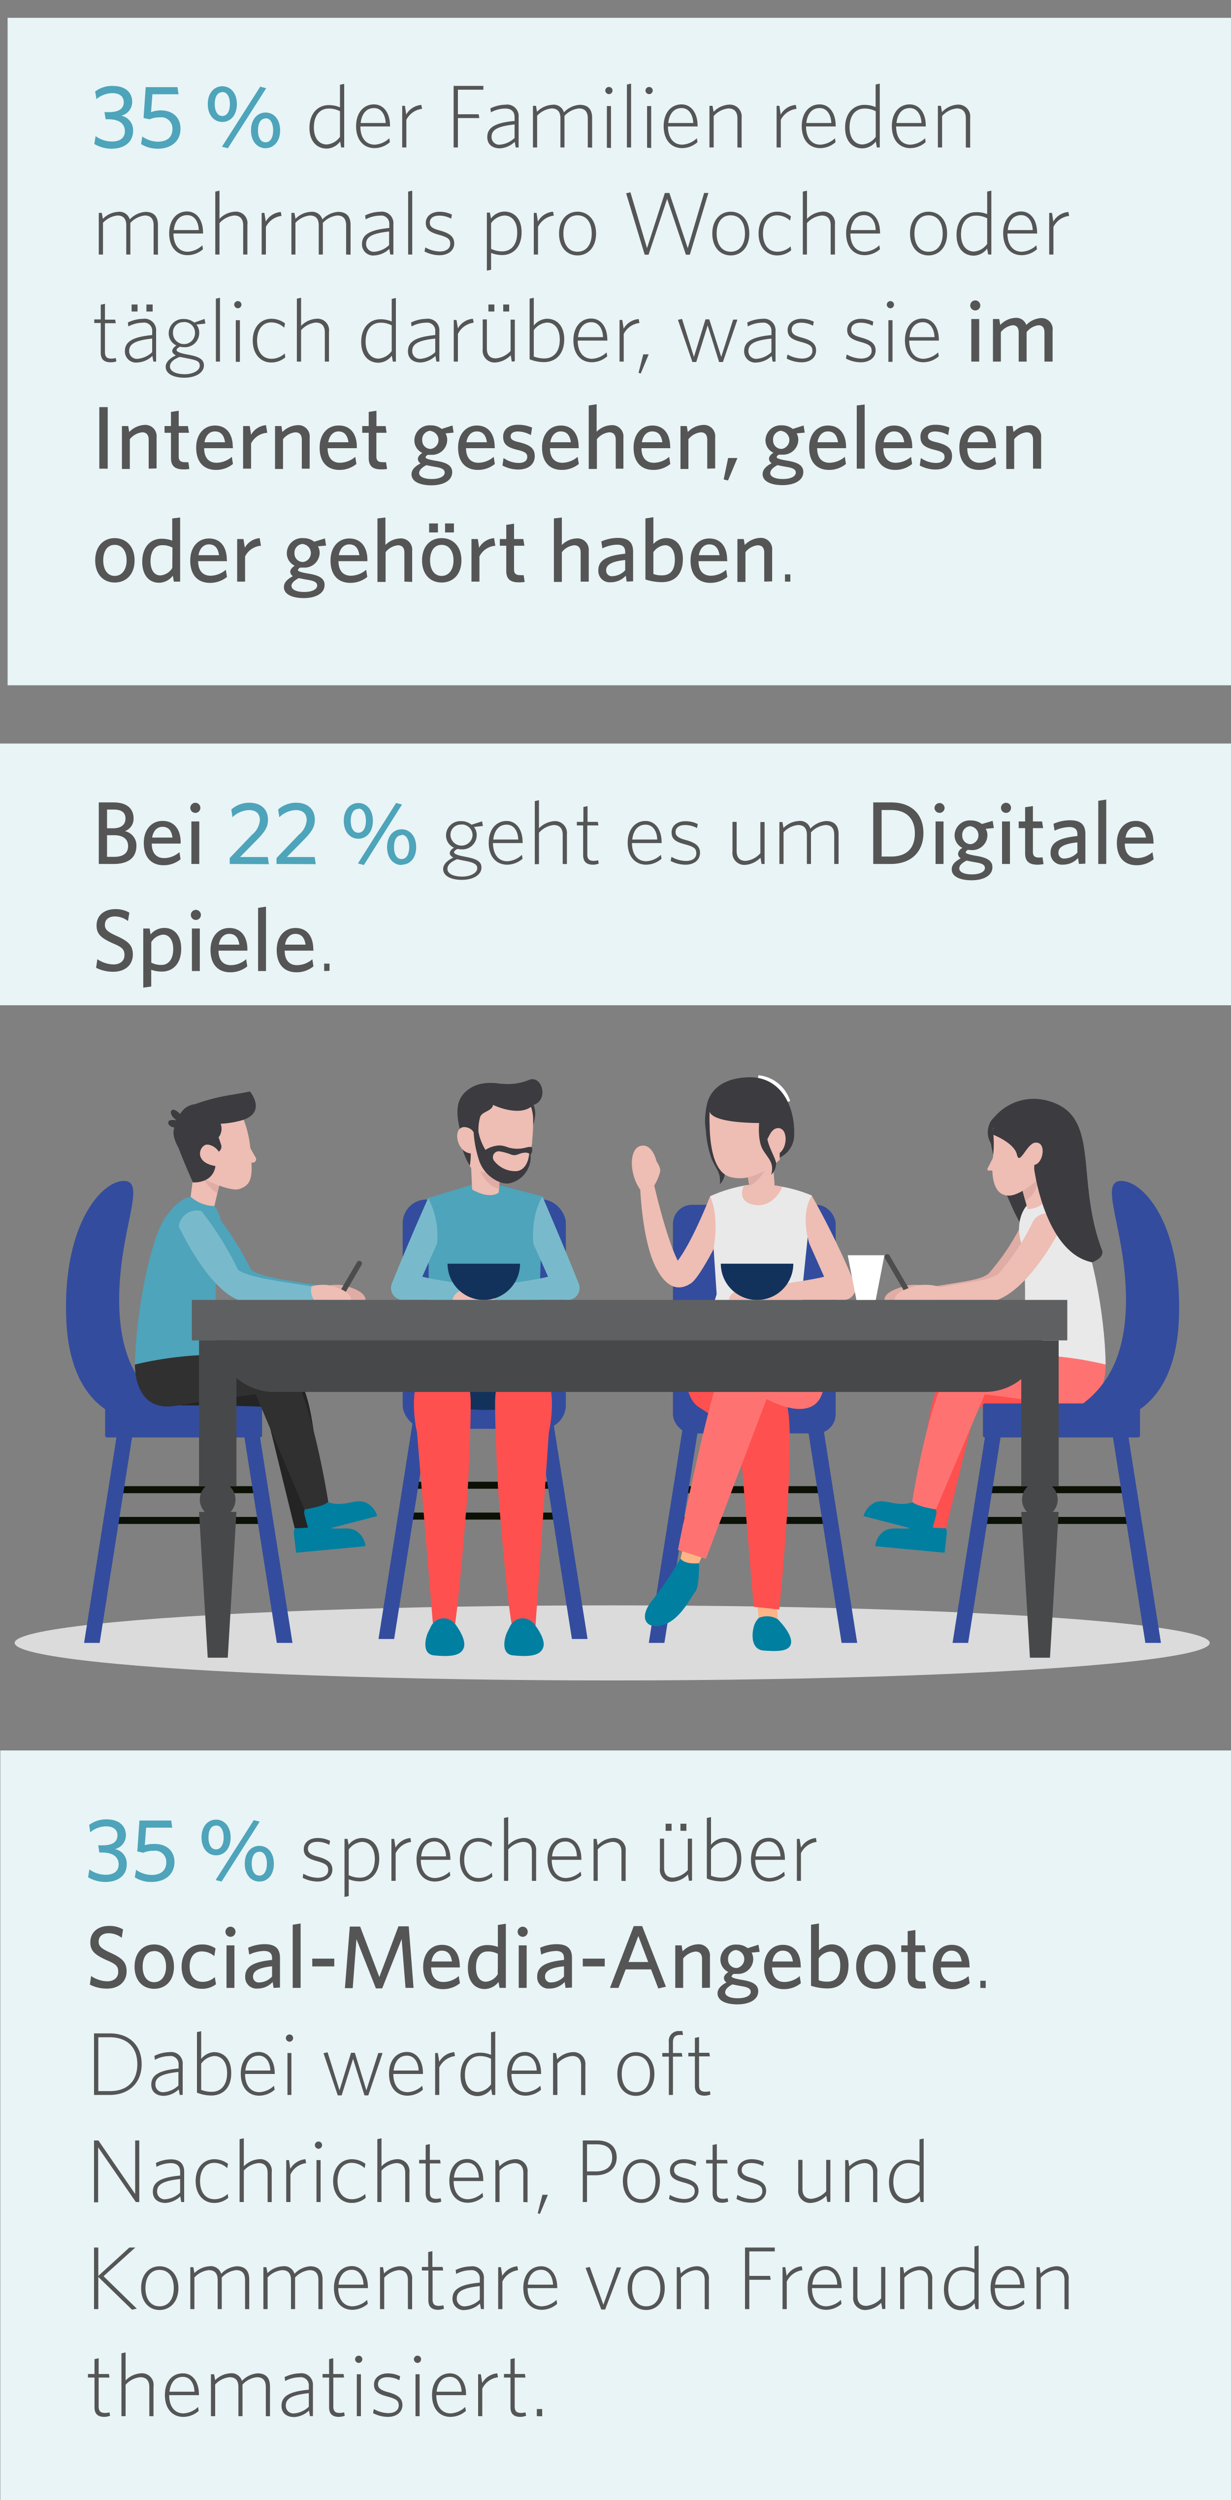
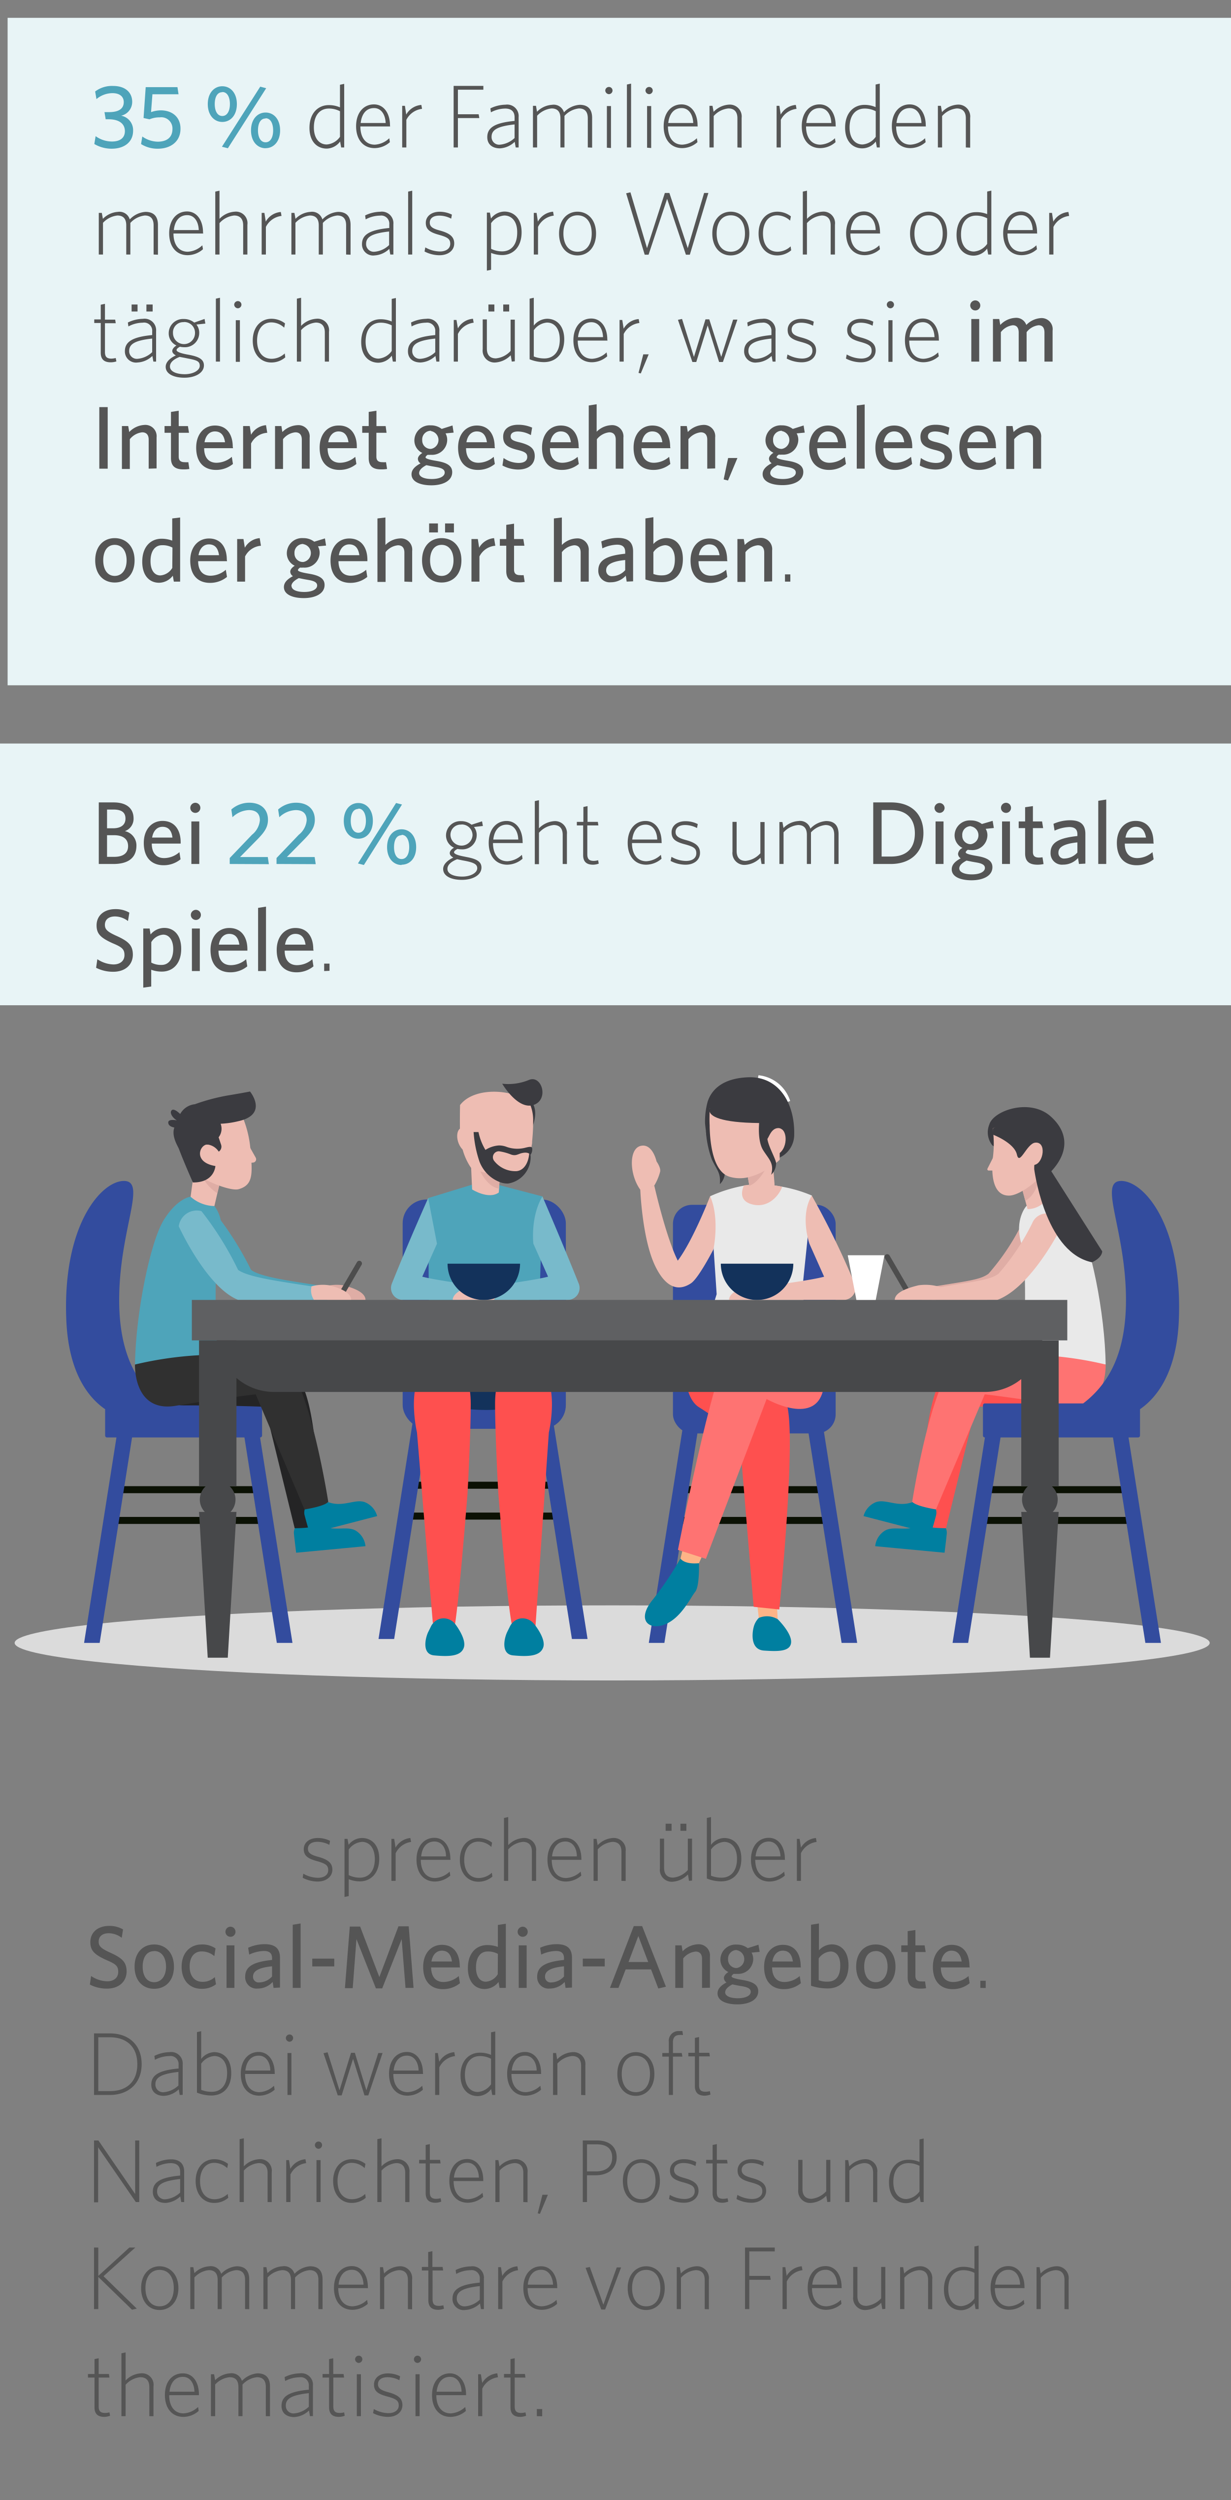
<svg xmlns="http://www.w3.org/2000/svg" id="Layer_1" data-name="Layer 1" viewBox="0 0 207 420.33">
  <rect x="0" y="0" width="207" height="420.33" fill="#808080" stroke="none" />
  <defs>
    <style>.cls-1{fill:#e8f4f6}.cls-2{fill:#4ea4ba}.cls-3{fill:#555}.cls-5{fill:#334c9e}.cls-6{fill:#0b1104}.cls-7{fill:#dfada5}.cls-9{fill:#007fa0}.cls-11{fill:#eebdb3}.cls-12{fill:#3b3b40}.cls-13{fill:#4d4d4d}.cls-14{fill:#78bacb}.cls-15{fill:#fe504f}.cls-16{fill:#e9e9e9}.cls-17{fill:#fe7372}.cls-19{fill:#13325b}.cls-20{fill:#fdb487}.cls-21{fill:#fff}.cls-22{fill:#47484a}</style>
  </defs>
  <path class="cls-1" d="M1.28 3H207v112.21H1.28z" />
  <path class="cls-2" d="M18.77 25a5.74 5.74 0 0 1-2.91-.79l.22-1.32a4.69 4.69 0 0 0 2.76.9c1.34 0 2.16-.6 2.16-1.74s-.82-2-2.77-2h-.46l-.2-1.2h.76c1.68 0 2.48-.6 2.48-1.69 0-.87-.63-1.5-1.9-1.5a4.21 4.21 0 0 0-2.69 1L16 15.38a4.68 4.68 0 0 1 3-.93c2.29 0 3.23 1.29 3.23 2.66a2.37 2.37 0 0 1-1.86 2.34A2.46 2.46 0 0 1 22.38 22c0 1.8-1.38 3-3.61 3zm7.77 0a5.2 5.2 0 0 1-2.82-.78l.21-1.27a4.61 4.61 0 0 0 2.65.87C28 23.8 29 23.15 29 21.68a1.88 1.88 0 0 0-2.14-1.95 4.24 4.24 0 0 0-1.72.33l-1-.22.36-5.19h5.34l.18 1.2h-4.39l-.23 3a5.23 5.23 0 0 1 1.6-.3c2.07 0 3.35 1.23 3.35 3.06.02 2.2-1.67 3.39-3.81 3.39zm10.84-4.5c-1.36 0-2.44-1.13-2.44-3s1.08-3 2.44-3 2.45 1.11 2.45 3-1.08 3-2.45 3zm0-5c-.89 0-1.27.9-1.27 2s.41 2 1.27 2 1.28-.91 1.28-2-.39-2.03-1.28-2.03zm.94 9.42l-1-.25 6.44-10.1 1 .26zm6.34 0c-1.37 0-2.45-1.13-2.45-3s1.08-3 2.45-3 2.44 1.11 2.44 3-1.1 2.99-2.44 2.99zm0-5c-.9 0-1.28.9-1.28 2s.41 2 1.28 2 1.27-.91 1.27-2-.39-2.04-1.27-2.04z" />
  <path class="cls-3" d="M57.37 24.79l-.18-1a2.88 2.88 0 0 1-2.25 1.19c-1.56 0-2.9-1.11-2.9-3.48 0-2.57 1.53-3.83 3.24-3.83a4.65 4.65 0 0 1 1.89.38v-3.8l.71-.15v10.69zm-.2-6.09a4 4 0 0 0-1.88-.45c-1.39 0-2.51 1-2.51 3.18 0 1.84.91 2.86 2.17 2.86A3 3 0 0 0 57.17 23zm8.43 2.56h-5c0 1.8.84 3.06 2.42 3.06a3.82 3.82 0 0 0 2.44-1.08l.1.66a3.89 3.89 0 0 1-2.58 1c-1.85 0-3.1-1.38-3.1-3.68s1.29-3.67 3-3.67 2.7 1.57 2.7 3.52zm-2.7-3.09c-1.33 0-2.08 1-2.25 2.51h4.2c-.05-1.38-.72-2.51-1.95-2.51zm5.43 1.98v4.64h-.7v-7h.46l.22 1.47a3.2 3.2 0 0 1 2.54-1.62l.12.66a3.4 3.4 0 0 0-2.64 1.85zM77 15.08v4.13h3.49l.11.64H77v4.94h-.72V14.44h5v.64zm9.72 9.71l-.17-.95a3.86 3.86 0 0 1-2.48 1.1c-1.19 0-2.13-.6-2.13-1.88 0-1.57 1.19-2.41 4.59-2.73v-.61c0-1-.59-1.47-1.57-1.47a5.22 5.22 0 0 0-2.41.63l-.09-.66A6 6 0 0 1 85 17.6a1.93 1.93 0 0 1 2.21 2.09v5.1zm-.19-3.87c-2.91.31-3.87.93-3.87 2.08a1.28 1.28 0 0 0 1.43 1.32 4.09 4.09 0 0 0 2.44-1.12zm12.31 3.87v-4.91c0-1.06-.46-1.65-1.49-1.65a3.85 3.85 0 0 0-2.43 1.25v5.31h-.68v-4.91c0-1.06-.47-1.65-1.49-1.65a3.86 3.86 0 0 0-2.43 1.23v5.33h-.7v-7h.51l.17 1a3.88 3.88 0 0 1 2.53-1.17 1.79 1.79 0 0 1 2 1.27 4 4 0 0 1 2.64-1.27c1.46 0 2.1.81 2.1 2.2v5zm3.56-8.96a.64.64 0 0 1-.62-.61.62.62 0 0 1 .62-.6.6.6 0 0 1 .6.6.62.62 0 0 1-.6.61zm-.35 9v-7h.69v7.05zm3.37-.04V14.21l.7-.15v10.73zm3.74-8.96a.64.64 0 0 1-.62-.61.62.62 0 0 1 .62-.6.6.6 0 0 1 .6.6.62.62 0 0 1-.6.61zm-.35 9v-7h.69v7.05zm8.51-3.57h-5c0 1.8.84 3.06 2.41 3.06a3.82 3.82 0 0 0 2.45-1.08l.1.66a3.89 3.89 0 0 1-2.58 1c-1.85 0-3.1-1.38-3.1-3.68s1.29-3.67 3-3.67 2.7 1.57 2.7 3.52zm-2.7-3.09c-1.33 0-2.08 1-2.25 2.51h4.2c-.05-1.38-.72-2.51-1.95-2.51zm9.38 6.62v-4.91c0-1.06-.51-1.65-1.52-1.65a3.81 3.81 0 0 0-2.47 1.28v5.28h-.71v-7h.51l.19 1.01a3.91 3.91 0 0 1 2.57-1.21 2 2 0 0 1 2.14 2.23v5zm7.3-4.64v4.64h-.71v-7h.47l.22 1.47a3.2 3.2 0 0 1 2.54-1.62l.12.66a3.4 3.4 0 0 0-2.64 1.85zm9.24 1.11h-5c0 1.8.84 3.06 2.41 3.06a3.82 3.82 0 0 0 2.45-1.08l.1.66a3.89 3.89 0 0 1-2.58 1c-1.86 0-3.1-1.38-3.1-3.68s1.29-3.67 3-3.67 2.7 1.57 2.7 3.52zm-2.7-3.09c-1.34 0-2.09 1-2.25 2.51h4.2c-.05-1.38-.72-2.51-1.95-2.51zm9.61 6.62l-.18-1a2.87 2.87 0 0 1-2.27 1.15c-1.56 0-2.89-1.11-2.89-3.48 0-2.57 1.53-3.83 3.24-3.83a4.68 4.68 0 0 1 1.89.38v-3.8l.7-.15v10.73zm-.19-6.09a4 4 0 0 0-1.88-.45c-1.39 0-2.52 1-2.52 3.18 0 1.84.92 2.86 2.18 2.86a3 3 0 0 0 2.22-1.29zm8.43 2.56h-5c0 1.8.84 3.06 2.41 3.06a3.82 3.82 0 0 0 2.45-1.08l.1.66a3.89 3.89 0 0 1-2.58 1c-1.86 0-3.1-1.38-3.1-3.68s1.29-3.67 3-3.67 2.7 1.57 2.7 3.52zM153 18.17c-1.34 0-2.09 1-2.25 2.51h4.2c-.06-1.38-.73-2.51-1.95-2.51zm9.41 6.62v-4.91c0-1.06-.51-1.65-1.52-1.65a3.81 3.81 0 0 0-2.47 1.28v5.28h-.71v-7h.51l.18 1.06a3.91 3.91 0 0 1 2.6-1.26 2 2 0 0 1 2.14 2.23v5zm-136.58 18v-4.91c0-1.06-.46-1.65-1.48-1.65a3.83 3.83 0 0 0-2.43 1.25v5.31h-.69v-4.91c0-1.06-.47-1.65-1.48-1.65a3.86 3.86 0 0 0-2.43 1.23v5.33h-.71v-7h.51l.18 1a3.88 3.88 0 0 1 2.52-1.17 1.8 1.8 0 0 1 2 1.27 4 4 0 0 1 2.64-1.27c1.45 0 2.1.81 2.1 2.2v5zm8.34-3.53h-5c0 1.8.84 3.06 2.41 3.06a3.8 3.8 0 0 0 2.44-1.08l.11.66a3.93 3.93 0 0 1-2.58 1c-1.86 0-3.1-1.38-3.1-3.68s1.29-3.67 3-3.67 2.69 1.57 2.69 3.52zm-2.69-3.09c-1.34 0-2.09 1-2.25 2.51h4.19c-.04-1.38-.71-2.51-1.94-2.51zm9.41 6.62v-4.91c0-1.06-.51-1.65-1.51-1.65a3.81 3.81 0 0 0-2.47 1.28v5.28h-.71V32.21l.71-.15v4.73a3.88 3.88 0 0 1 2.55-1.2 1.94 1.94 0 0 1 2.14 2.2v5zm3.82-4.64v4.64H44v-7h.46l.23 1.47a3.18 3.18 0 0 1 2.53-1.62l.12.66a3.39 3.39 0 0 0-2.63 1.85zm13.49 4.64v-4.91c0-1.06-.46-1.65-1.48-1.65a3.83 3.83 0 0 0-2.43 1.25v5.31h-.69v-4.91c0-1.06-.47-1.65-1.49-1.65a3.86 3.86 0 0 0-2.43 1.23v5.33H49v-7h.51l.18 1a3.86 3.86 0 0 1 2.52-1.17 1.8 1.8 0 0 1 2 1.27 4 4 0 0 1 2.64-1.27c1.45 0 2.1.81 2.1 2.2v5zm7.43 0l-.17-.95a3.87 3.87 0 0 1-2.46 1.1 1.87 1.87 0 0 1-2.13-1.88c0-1.57 1.2-2.41 4.59-2.73v-.61a1.36 1.36 0 0 0-1.56-1.47 5.19 5.19 0 0 0-2.41.63l-.09-.66a6 6 0 0 1 2.53-.62 1.94 1.94 0 0 1 2.22 2.09v5.1zm-.2-3.87c-2.91.31-3.87.93-3.87 2.08A1.29 1.29 0 0 0 63 42.32a4 4 0 0 0 2.43-1.12zm3.2 3.87V32.21l.69-.15v10.73zm5.26.12a5.52 5.52 0 0 1-2.5-.63l.13-.69a5.1 5.1 0 0 0 2.45.69c1 0 1.74-.47 1.74-1.29s-.44-1.11-1.95-1.53-2.16-.92-2.16-2 .93-1.86 2.32-1.86a4.68 4.68 0 0 1 2.07.48l-.12.68a4.29 4.29 0 0 0-2-.51c-1.11 0-1.6.52-1.6 1.17s.42 1 1.68 1.33c1.6.44 2.43 1 2.43 2.18s-1.02 1.98-2.49 1.98zm10.58-.03a5.05 5.05 0 0 1-1.89-.36v2.83l-.71.15v-9.76h.51l.18 1a2.88 2.88 0 0 1 2.25-1.17c1.56 0 2.9 1.11 2.9 3.48 0 2.58-1.53 3.83-3.24 3.83zm.33-6.65a3 3 0 0 0-2.22 1.29v4.31a4.19 4.19 0 0 0 1.87.43c1.41 0 2.52-1 2.52-3.16.03-1.86-.91-2.87-2.17-2.87zm5.67 1.92v4.64h-.71v-7h.47l.22 1.47A3.2 3.2 0 0 1 93 35.59l.12.66a3.4 3.4 0 0 0-2.65 1.9zm6.64 4.79c-1.75 0-3.1-1.35-3.1-3.68s1.39-3.67 3.1-3.67 3.12 1.33 3.12 3.67-1.39 3.68-3.12 3.68zm0-6.74c-1.53 0-2.37 1.25-2.37 3.06s.86 3.06 2.37 3.06 2.39-1.23 2.39-3.06-.86-3.06-2.39-3.06zM116 42.82h-.66l-3.16-9.39-3.12 9.39h-.65l-3.12-10.32.72-.17 2.79 9.39 3-9.28h.76l3.09 9.28 2.75-9.28h.72zm6.88.12c-1.75 0-3.1-1.35-3.1-3.68s1.39-3.67 3.1-3.67 3.12 1.33 3.12 3.67-1.39 3.68-3.12 3.68zm0-6.74c-1.53 0-2.37 1.25-2.37 3.06s.86 3.06 2.37 3.06 2.39-1.23 2.39-3.06-.86-3.06-2.39-3.06zm7.79 6.74c-1.73 0-3.11-1.35-3.11-3.68s1.4-3.67 3.15-3.67a3.71 3.71 0 0 1 2.28.78l-.13.72a3.22 3.22 0 0 0-2.18-.89c-1.5 0-2.38 1.25-2.38 3.06s.85 3.06 2.44 3.06a3.29 3.29 0 0 0 2.21-.9l.09.66a3.6 3.6 0 0 1-2.37.86zm9.01-.15v-4.91c0-1.06-.51-1.65-1.51-1.65a3.85 3.85 0 0 0-2.48 1.28v5.28H135V32.21l.7-.15v4.73a3.9 3.9 0 0 1 2.55-1.2 1.94 1.94 0 0 1 2.15 2.2v5zm8.32-3.53h-5c0 1.8.84 3.06 2.42 3.06a3.82 3.82 0 0 0 2.44-1.08l.11.66a3.93 3.93 0 0 1-2.58 1c-1.86 0-3.11-1.38-3.11-3.68s1.29-3.67 3-3.67 2.7 1.57 2.7 3.52zm-2.7-3.09c-1.33 0-2.08 1-2.25 2.51h4.2c-.02-1.38-.7-2.51-1.93-2.51zm10.84 6.77c-1.76 0-3.11-1.35-3.11-3.68s1.4-3.67 3.11-3.67 3.12 1.33 3.12 3.67-1.4 3.68-3.12 3.68zm0-6.74c-1.53 0-2.37 1.25-2.37 3.06s.85 3.06 2.37 3.06 2.38-1.23 2.38-3.06-.85-3.06-2.38-3.06zm10.03 6.59l-.18-1a2.87 2.87 0 0 1-2.25 1.19c-1.56 0-2.89-1.11-2.89-3.48 0-2.57 1.53-3.83 3.24-3.83A4.68 4.68 0 0 1 166 36v-3.8l.7-.15v10.74zM166 36.7a4 4 0 0 0-1.88-.45c-1.39 0-2.52 1-2.52 3.18 0 1.84.92 2.86 2.18 2.86A3 3 0 0 0 166 41zm8.41 2.56h-5c0 1.8.84 3.06 2.41 3.06a3.82 3.82 0 0 0 2.45-1.08l.1.66a3.89 3.89 0 0 1-2.58 1c-1.86 0-3.1-1.38-3.1-3.68s1.29-3.67 3-3.67 2.7 1.57 2.7 3.52zm-2.7-3.09c-1.34 0-2.09 1-2.25 2.51h4.2c-.05-1.38-.72-2.51-1.95-2.51zm5.43 1.98v4.64h-.71v-7h.47l.22 1.47a3.2 3.2 0 0 1 2.54-1.62l.12.66a3.4 3.4 0 0 0-2.64 1.85zM18.61 60.91c-1 0-1.67-.42-1.67-1.61v-5h-1.09v-.6h1.09v-2.47l.71-.15v2.66h1.72l.09.6h-1.81v4.84c0 .83.33 1.11 1.1 1.11a3.57 3.57 0 0 0 .71-.1l.11.57a3.1 3.1 0 0 1-.96.15zm7.18-.12l-.17-.95a3.87 3.87 0 0 1-2.49 1.1A1.87 1.87 0 0 1 21 59.06c0-1.57 1.2-2.41 4.59-2.73v-.61A1.36 1.36 0 0 0 24 54.25a5.19 5.19 0 0 0-2.41.63l-.09-.66a6 6 0 0 1 2.53-.62 1.94 1.94 0 0 1 2.22 2.09v5.1zm-.2-3.87c-2.91.31-3.87.93-3.87 2.08a1.29 1.29 0 0 0 1.44 1.32 4 4 0 0 0 2.43-1.12zm-3.46-4.55v-1.18h1v1.18zm2.49 0v-1.18h1.05v1.18zm9.78 1.25l.13.78-1.5.16A2.23 2.23 0 0 1 33.5 56a2.4 2.4 0 0 1-2.57 2.37 3 3 0 0 1-.67-.08c-.41.23-.57.39-.57.57s.31.45 1.65.71l.54.1c1.62.32 2.41.77 2.41 1.76 0 1.27-1.47 2.07-3.28 2.07s-3.15-.65-3.15-1.83c0-.71.58-1.4 1.71-1.92-.41-.23-.6-.47-.6-.75s.24-.63.7-.92a2.23 2.23 0 0 1-1.3-2.08 2.4 2.4 0 0 1 2.53-2.37 2.72 2.72 0 0 1 1.76.6zm-5.82 8c0 .85 1.11 1.29 2.49 1.29s2.52-.62 2.52-1.41-.54-.95-2-1.23l-.54-.11-.84-.16c-1.11.43-1.63 1-1.63 1.6zm2.32-7.46A1.72 1.72 0 0 0 29.09 56a1.85 1.85 0 0 0 3.7 0 1.8 1.8 0 0 0-1.89-1.86zm5.4 6.63V50.21l.69-.15v10.73zm3.7-8.96a.64.64 0 0 1-.62-.61.62.62 0 0 1 .62-.6.6.6 0 0 1 .6.6.62.62 0 0 1-.6.61zm-.35 9v-7h.69v7zm5.95.11c-1.72 0-3.1-1.35-3.1-3.68s1.39-3.67 3.15-3.67a3.76 3.76 0 0 1 2.28.78l-.14.72a3.18 3.18 0 0 0-2.17-.89c-1.5 0-2.39 1.25-2.39 3.06s.86 3.06 2.45 3.06a3.27 3.27 0 0 0 2.2-.9l.09.66a3.57 3.57 0 0 1-2.37.86zm9.02-.15v-4.91c0-1.06-.51-1.65-1.52-1.65a3.81 3.81 0 0 0-2.47 1.28v5.28h-.71V50.21l.71-.15v4.73a3.88 3.88 0 0 1 2.55-1.2 1.94 1.94 0 0 1 2.14 2.2v5zm11.44 0l-.18-1a2.87 2.87 0 0 1-2.25 1.19c-1.56 0-2.89-1.11-2.89-3.48 0-2.57 1.53-3.83 3.24-3.83a4.68 4.68 0 0 1 1.89.38v-3.8l.7-.15v10.69zm-.19-6.09a4 4 0 0 0-1.87-.45c-1.39 0-2.52 1-2.52 3.18 0 1.84.92 2.86 2.18 2.86A3 3 0 0 0 65.87 59zm7.51 6.09l-.16-.95a3.91 3.91 0 0 1-2.49 1.1c-1.19 0-2.13-.6-2.13-1.88 0-1.57 1.2-2.41 4.59-2.73v-.61a1.36 1.36 0 0 0-1.56-1.47 5.23 5.23 0 0 0-2.42.63l-.09-.66a6.06 6.06 0 0 1 2.54-.62 1.94 1.94 0 0 1 2.22 2.09v5.1zm-.19-3.87c-2.91.31-3.87.93-3.87 2.08a1.28 1.28 0 0 0 1.44 1.32 4.06 4.06 0 0 0 2.43-1.12zm3.81-.77v4.64h-.7v-7h.46l.24 1.42a3.18 3.18 0 0 1 2.53-1.62l.12.66a3.42 3.42 0 0 0-2.65 1.9zm9.06 4.64l-.18-1.07a3.93 3.93 0 0 1-2.57 1.22 2 2 0 0 1-2.14-2.24v-5h.7v4.9c0 1.07.51 1.65 1.52 1.65A3.83 3.83 0 0 0 85.86 59v-5.26h.71v7zm-3.93-8.42v-1.18h1v1.18zm2.49 0v-1.18h1v1.18zm6.85 8.51a6.5 6.5 0 0 1-2.41-.48V50.21l.7-.15v4.68A2.92 2.92 0 0 1 92 53.59c1.56 0 2.88 1.11 2.88 3.48-.02 2.56-1.53 3.81-3.41 3.81zm.5-6.65a3 3 0 0 0-2.21 1.29v4.41a4.78 4.78 0 0 0 1.8.33c1.41 0 2.57-1 2.57-3.16 0-1.86-.9-2.87-2.13-2.87zm10.18 3.03h-5c0 1.8.84 3.06 2.42 3.06a3.82 3.82 0 0 0 2.43-1.08l.11.66a3.93 3.93 0 0 1-2.58 1c-1.86 0-3.11-1.38-3.11-3.68s1.29-3.67 3-3.67 2.7 1.57 2.7 3.52zm-2.7-3.09c-1.33 0-2.08 1-2.25 2.51h4.2c-.04-1.38-.72-2.51-1.95-2.51zm5.43 1.98v4.64h-.7v-7h.46l.23 1.47a3.18 3.18 0 0 1 2.53-1.62l.12.66a3.42 3.42 0 0 0-2.64 1.85zm2.87 6.63l-.38-.09.8-3.12h.91zm13.81-1.92h-.64L119 54.71l-1.92 6.15h-.65L114 53.77l.69-.15 2 6.39 1.94-6.32h.64l2.01 6.31 2-6.27h.72zm8.36-.07l-.17-.95a3.87 3.87 0 0 1-2.49 1.1 1.87 1.87 0 0 1-2.13-1.88c0-1.57 1.2-2.41 4.59-2.73v-.61a1.36 1.36 0 0 0-1.56-1.47 5.19 5.19 0 0 0-2.41.63l-.09-.66a6 6 0 0 1 2.53-.62 1.94 1.94 0 0 1 2.22 2.09v5.1zm-.2-3.87c-2.91.31-3.87.93-3.87 2.08a1.29 1.29 0 0 0 1.44 1.32 4 4 0 0 0 2.43-1.12zm5.07 3.99a5.52 5.52 0 0 1-2.5-.63l.13-.69a5.1 5.1 0 0 0 2.45.69c1 0 1.74-.47 1.74-1.29s-.44-1.11-2-1.53-2.16-.92-2.16-2 .93-1.86 2.32-1.86a4.68 4.68 0 0 1 2.07.48l-.12.68a4.29 4.29 0 0 0-2-.51c-1.11 0-1.6.52-1.6 1.17s.42 1 1.68 1.33c1.6.44 2.43 1 2.43 2.18s-.97 1.98-2.44 1.98zm9.96 0a5.52 5.52 0 0 1-2.5-.63l.13-.69a5.1 5.1 0 0 0 2.45.69c1 0 1.74-.47 1.74-1.29s-.44-1.11-1.95-1.53-2.16-.92-2.16-2 .93-1.86 2.32-1.86a4.68 4.68 0 0 1 2.07.48l-.12.68a4.29 4.29 0 0 0-2-.51c-1.11 0-1.6.52-1.6 1.17s.42 1 1.68 1.33c1.6.44 2.43 1 2.43 2.18s-1.02 1.98-2.49 1.98zm4.98-9.08a.63.63 0 0 1-.61-.61.61.61 0 0 1 .61-.6.6.6 0 0 1 .6.6.62.62 0 0 1-.6.61zm-.34 9v-7h.69v7zm8.5-3.57h-5c0 1.8.84 3.06 2.42 3.06a3.82 3.82 0 0 0 2.44-1.08l.11.66a3.93 3.93 0 0 1-2.58 1c-1.86 0-3.11-1.38-3.11-3.68s1.29-3.67 3-3.67 2.7 1.57 2.7 3.52zm-2.7-3.09c-1.33 0-2.08 1-2.25 2.51h4.2c-.04-1.38-.72-2.51-1.95-2.51zm8.81-1.98a.85.85 0 0 1-.85-.84.86.86 0 0 1 .85-.85.85.85 0 0 1 .84.85.83.83 0 0 1-.84.84zm-.67 8.6v-7.16h1.33v7.16zm12.3 0v-4.88c0-.73-.26-1.23-1-1.23a3 3 0 0 0-2 1.16v4.95h-1.33v-4.88c0-.73-.27-1.23-1-1.23a3 3 0 0 0-2 1.16v4.95h-1.33v-7.16h1.06l.17 1a3.73 3.73 0 0 1 2.49-1.19 1.79 1.79 0 0 1 1.89 1.19 3.74 3.74 0 0 1 2.42-1.15 1.86 1.86 0 0 1 2 2.1v5.21zm-158.93 18V68.44h1.41v10.35zm8.3 0v-4.88c0-.73-.32-1.23-1.1-1.23a3.09 3.09 0 0 0-2.07 1.16v5H20.5v-7.21h1.06l.17 1a3.8 3.8 0 0 1 2.53-1.19 1.9 1.9 0 0 1 2.07 2.1v5.21zm5.83.12c-1.26 0-2.08-.45-2.08-1.89v-4.26h-1.08v-1.13h1.08v-2.38l1.3-.2v2.58h1.55l.18 1.13h-1.73v4c0 .58.24.94 1 .94a3.72 3.72 0 0 0 .62 0l.17 1.14a5.23 5.23 0 0 1-1.01.07zm8.36-3.56h-4.86c0 1.67.84 2.45 2.08 2.45a4 4 0 0 0 2.57-1l.19 1.2a4.44 4.44 0 0 1-2.86 1c-1.86 0-3.32-1.13-3.32-3.75 0-2.3 1.35-3.71 3.15-3.71 2.09 0 3 1.61 3 3.59zm-3.06-2.82c-.83 0-1.53.59-1.74 1.82h3.45c-.17-1.16-.68-1.82-1.71-1.82zm6.09 2.03v4.23h-1.34v-7.16H42l.22 1.46a3.18 3.18 0 0 1 2.51-1.61l.21 1.28a3.26 3.26 0 0 0-2.72 1.8zm8.53 4.23v-4.88c0-.73-.31-1.23-1.09-1.23a3 3 0 0 0-2.07 1.16v5h-1.34v-7.21h1.07l.16 1A3.85 3.85 0 0 1 50 71.48a1.9 1.9 0 0 1 2.07 2.1v5.21zM60 75.35h-4.91c0 1.67.84 2.45 2.08 2.45a4 4 0 0 0 2.57-1l.19 1.2a4.44 4.44 0 0 1-2.86 1c-1.86 0-3.32-1.13-3.32-3.75 0-2.3 1.35-3.71 3.15-3.71 2.1-.06 3.1 1.55 3.1 3.53zm-3.06-2.82c-.83 0-1.53.59-1.74 1.82h3.4c-.17-1.16-.68-1.82-1.71-1.82zm7.13 6.38c-1.26 0-2.07-.45-2.07-1.91v-4.24h-1.09v-1.13H62v-2.38l1.3-.2v2.58h1.55l.15 1.13h-1.71v4c0 .58.24.94 1 .94a3.72 3.72 0 0 0 .62 0l.18 1.14a5.45 5.45 0 0 1-1.02.07zm12.02-7.38l.19 1.2-1.36.13A2.21 2.21 0 0 1 75.2 74a2.54 2.54 0 0 1-2.74 2.46 3.27 3.27 0 0 1-.54 0c-.21.13-.36.3-.36.43s.25.32 1.51.54l.51.09c1.52.27 2.46.75 2.46 1.86 0 1.5-1.63 2.21-3.49 2.21S69.2 81 69.2 79.74c0-.73.51-1.3 1.52-1.84a.91.91 0 0 1-.45-.75c0-.35.27-.69.75-1A2.31 2.31 0 0 1 69.68 74a2.56 2.56 0 0 1 2.75-2.49 2.9 2.9 0 0 1 1.84.6zm-5.61 8c0 .57.73 1 2.13 1s2.17-.48 2.17-1.08c0-.44-.33-.74-1.35-.92l-.85-.15-.89-.18c-.84.45-1.21.87-1.21 1.37zm2-7.11A1.45 1.45 0 0 0 71 74a1.41 1.41 0 0 0 1.46 1.47 1.52 1.52 0 0 0 0-3zm10.75 2.93h-4.86c0 1.67.84 2.45 2.08 2.45a4 4 0 0 0 2.57-1l.19 1.2a4.44 4.44 0 0 1-2.86 1c-1.86 0-3.32-1.13-3.32-3.75 0-2.3 1.35-3.71 3.15-3.71 2.09 0 3 1.61 3 3.59zm-3.06-2.82c-.83 0-1.53.59-1.74 1.82h3.45c-.17-1.16-.68-1.82-1.71-1.82zm6.93 6.41a5.77 5.77 0 0 1-2.61-.68l.19-1.26a4.46 4.46 0 0 0 2.52.83c.92 0 1.46-.35 1.46-1s-.41-.9-1.7-1.21c-1.68-.42-2.35-.93-2.35-2.21s1-2 2.52-2a5.76 5.76 0 0 1 2.35.48l-.21 1.26a4.54 4.54 0 0 0-2.17-.61c-.81 0-1.23.31-1.23.82s.36.75 1.48 1c1.77.45 2.57 1 2.57 2.32s-.98 2.26-2.82 2.26zm10.24-3.59h-4.86c0 1.67.84 2.45 2.09 2.45a4 4 0 0 0 2.56-1l.2 1.2a4.47 4.47 0 0 1-2.87 1c-1.86 0-3.31-1.13-3.31-3.75 0-2.3 1.35-3.71 3.15-3.71 2.08 0 3 1.61 3 3.59zm-3.06-2.82c-.82 0-1.53.59-1.74 1.82H96c-.17-1.16-.68-1.82-1.72-1.82zm9.26 6.26v-4.88c0-.73-.32-1.23-1.1-1.23a3.09 3.09 0 0 0-2.07 1.16v5H99V68.17l1.33-.21v4.62a3.71 3.71 0 0 1 2.43-1.1 1.9 1.9 0 0 1 2.07 2.1v5.21zm9.19-3.44h-4.86c0 1.67.84 2.45 2.09 2.45a4 4 0 0 0 2.56-1l.2 1.2a4.47 4.47 0 0 1-2.87 1c-1.86 0-3.31-1.13-3.31-3.75 0-2.3 1.35-3.71 3.15-3.71 2.08 0 3 1.61 3 3.59zm-3.06-2.82c-.82 0-1.53.59-1.74 1.82h3.45c-.16-1.16-.67-1.82-1.71-1.82zm9.26 6.26v-4.88c0-.73-.32-1.23-1.1-1.23a3.09 3.09 0 0 0-2.07 1.16v5h-1.33v-7.21h1.06l.17 1a3.8 3.8 0 0 1 2.53-1.19 1.9 1.9 0 0 1 2.07 2.1v5.21zm3.49 1.99l-.73-.18.75-3.6H124zm12.71-9.25l.19 1.2-1.36.13a2.21 2.21 0 0 1 .28 1.11 2.54 2.54 0 0 1-2.74 2.46 3.27 3.27 0 0 1-.54 0c-.21.13-.36.3-.36.43s.25.32 1.51.54l.51.09c1.52.27 2.46.75 2.46 1.86 0 1.5-1.63 2.21-3.49 2.21s-3.35-.59-3.35-1.85c0-.73.51-1.3 1.52-1.84a.91.91 0 0 1-.45-.75c0-.35.27-.69.75-1a2.31 2.31 0 0 1-1.34-2.12 2.56 2.56 0 0 1 2.75-2.49 2.9 2.9 0 0 1 1.84.6zm-5.61 8c0 .57.73 1 2.13 1s2.17-.48 2.17-1.08c0-.44-.33-.74-1.35-.92l-.85-.15-.89-.18c-.84.45-1.21.87-1.21 1.37zm1.95-7.11A1.45 1.45 0 0 0 130 74a1.41 1.41 0 0 0 1.46 1.47 1.52 1.52 0 0 0 0-3zm10.8 2.93h-4.86c0 1.67.84 2.45 2.08 2.45a4 4 0 0 0 2.57-1l.19 1.2a4.44 4.44 0 0 1-2.86 1c-1.86 0-3.32-1.13-3.32-3.75 0-2.3 1.35-3.71 3.15-3.71 2.09 0 3.05 1.61 3.05 3.59zm-3.06-2.82c-.83 0-1.53.59-1.74 1.82h3.45c-.17-1.16-.68-1.82-1.71-1.82zm4.86 6.26V68.17l1.33-.17v10.79zm9.33-3.44h-4.86c0 1.67.84 2.45 2.08 2.45a4 4 0 0 0 2.57-1l.19 1.2a4.44 4.44 0 0 1-2.86 1c-1.86 0-3.32-1.13-3.32-3.75 0-2.3 1.35-3.71 3.15-3.71 2.09 0 3.05 1.61 3.05 3.59zm-3.06-2.82c-.83 0-1.53.59-1.74 1.82h3.45c-.17-1.16-.68-1.82-1.71-1.82zm6.93 6.41a5.77 5.77 0 0 1-2.61-.68l.19-1.26a4.46 4.46 0 0 0 2.52.83c.92 0 1.46-.35 1.46-1s-.41-.9-1.7-1.21c-1.68-.42-2.35-.93-2.35-2.21s1-2 2.52-2a5.76 5.76 0 0 1 2.35.48l-.21 1.26a4.54 4.54 0 0 0-2.17-.61c-.81 0-1.23.31-1.23.82s.36.75 1.48 1c1.77.45 2.57 1 2.57 2.32s-.98 2.26-2.82 2.26zm10.24-3.59h-4.86c0 1.67.84 2.45 2.09 2.45a4 4 0 0 0 2.56-1l.2 1.2a4.47 4.47 0 0 1-2.87 1c-1.86 0-3.31-1.13-3.31-3.75 0-2.3 1.35-3.71 3.15-3.71 2.08 0 3 1.61 3 3.59zm-3.06-2.82c-.82 0-1.53.59-1.74 1.82h3.45c-.16-1.16-.67-1.82-1.71-1.82zm9.26 6.26v-4.88c0-.73-.32-1.23-1.1-1.23a3.09 3.09 0 0 0-2.07 1.16v5h-1.33v-7.21h1.06l.17 1a3.8 3.8 0 0 1 2.56-1.15 1.9 1.9 0 0 1 2.07 2.1v5.21zM19.29 97.93c-1.9 0-3.28-1.37-3.28-3.72s1.38-3.74 3.28-3.74 3.34 1.38 3.34 3.74-1.42 3.72-3.34 3.72zm0-6.33c-1.29 0-1.93 1.11-1.93 2.61s.68 2.61 1.93 2.61 2-1.11 2-2.61-.71-2.61-2-2.61zm9.94 6.18l-.17-1a2.94 2.94 0 0 1-2.32 1.19c-1.55 0-2.82-1.13-2.82-3.53 0-2.61 1.5-3.87 3.24-3.87a5.09 5.09 0 0 1 1.8.32v-3.73l1.33-.16v10.78zM29 92.06a3.47 3.47 0 0 0-1.76-.4c-1.12 0-1.93.91-1.93 2.68 0 1.58.7 2.4 1.66 2.4a2.56 2.56 0 0 0 2-1.26zm9.18 2.28h-4.86c0 1.67.84 2.45 2.09 2.45a4 4 0 0 0 2.56-1l.2 1.2a4.47 4.47 0 0 1-2.87 1c-1.86 0-3.31-1.13-3.31-3.75 0-2.3 1.35-3.71 3.15-3.71 2.08 0 3 1.61 3 3.59zm-3.06-2.82c-.82 0-1.53.59-1.74 1.82h3.45c-.16-1.16-.67-1.82-1.71-1.82zm6.09 2.03v4.23h-1.33v-7.16h1.06l.23 1.46a3.16 3.16 0 0 1 2.5-1.61l.21 1.28a3.27 3.27 0 0 0-2.67 1.8zm13.43-3.03l.19 1.2-1.36.13a2.21 2.21 0 0 1 .28 1.15A2.54 2.54 0 0 1 51 95.42a3.27 3.27 0 0 1-.54 0c-.21.13-.36.3-.36.43s.25.32 1.51.54l.51.09c1.52.27 2.46.75 2.46 1.86 0 1.5-1.63 2.21-3.49 2.21s-3.35-.59-3.35-1.85c0-.73.51-1.3 1.52-1.84a.91.91 0 0 1-.45-.75c0-.35.27-.69.75-1A2.31 2.31 0 0 1 48.23 93 2.56 2.56 0 0 1 51 90.47a2.9 2.9 0 0 1 1.84.6zm-5.61 8c0 .57.73 1 2.13 1s2.17-.48 2.17-1.08c0-.44-.33-.74-1.35-.92l-.85-.15-.89-.18c-.84.45-1.24.87-1.24 1.37zM51 91.45A1.45 1.45 0 0 0 49.52 93 1.41 1.41 0 0 0 51 94.48a1.52 1.52 0 0 0 0-3zm10.78 2.89h-4.86c0 1.67.84 2.45 2.08 2.45a4 4 0 0 0 2.57-1l.19 1.2a4.44 4.44 0 0 1-2.86 1c-1.86 0-3.32-1.13-3.32-3.75 0-2.3 1.35-3.71 3.15-3.71 2.09 0 3.05 1.61 3.05 3.59zm-3.06-2.82c-.83 0-1.53.59-1.74 1.82h3.45c-.17-1.16-.68-1.82-1.71-1.82zM68 97.78V92.9c0-.73-.31-1.23-1.09-1.23a3 3 0 0 0-2.07 1.16v5h-1.37V87.16l1.34-.16v4.62a3.69 3.69 0 0 1 2.43-1.1 1.9 1.9 0 0 1 2.07 2.1v5.21zm6.26.15c-1.91 0-3.29-1.37-3.29-3.72s1.38-3.74 3.29-3.74 3.33 1.38 3.33 3.74-1.41 3.72-3.33 3.72zm-2.1-8.42V88h1.48v1.51zm2.1 2.09c-1.29 0-1.94 1.11-1.94 2.61s.68 2.61 1.94 2.61 2-1.11 2-2.61-.71-2.61-2-2.61zm.58-2.09V88h1.49v1.51zm5.78 4.04v4.23h-1.34v-7.16h1.07l.22 1.46a3.18 3.18 0 0 1 2.51-1.61l.21 1.28a3.26 3.26 0 0 0-2.67 1.8zm6.6 4.35c-1.26 0-2.09-.45-2.09-1.89v-4.26h-1.08v-1.13h1.08v-2.38l1.31-.2v2.58H88l.18 1.13h-1.74v4c0 .58.24.94 1 .94a3.52 3.52 0 0 0 .61 0l.18 1.14a5.32 5.32 0 0 1-1.01.07zm10.42-.12V92.9c0-.73-.31-1.23-1.09-1.23a3 3 0 0 0-2.07 1.16v5h-1.34V87.16l1.34-.16v4.62a3.69 3.69 0 0 1 2.43-1.1A1.9 1.9 0 0 1 99 92.57v5.21zm7.74 0l-.15-1a3.39 3.39 0 0 1-2.52 1.11 1.91 1.91 0 0 1-2.1-2c0-1.78 1.53-2.49 4.52-2.8v-.3c0-.9-.54-1.22-1.37-1.22a6 6 0 0 0-2.47.62l-.18-1.16a7 7 0 0 1 2.77-.6c1.74 0 2.58.71 2.58 2.3v5zm-.25-3.63c-2.64.25-3.2 1-3.2 1.71a.94.94 0 0 0 1.07 1 3 3 0 0 0 2.13-1zm6.19 3.72a9 9 0 0 1-2.79-.45V87.16l1.34-.21v4.51a3 3 0 0 1 2.14-1c1.55 0 2.82 1.14 2.82 3.53 0 2.62-1.44 3.88-3.51 3.88zm.5-6.21a2.62 2.62 0 0 0-1.95 1.17v3.66a3.7 3.7 0 0 0 1.44.24c1.39 0 2.17-.83 2.17-2.67 0-1.56-.7-2.4-1.66-2.4zm10.5 2.68h-4.86c0 1.67.84 2.45 2.08 2.45a4 4 0 0 0 2.57-1l.19 1.2a4.44 4.44 0 0 1-2.86 1c-1.86 0-3.32-1.13-3.32-3.75 0-2.3 1.35-3.71 3.15-3.71 2.09 0 3 1.61 3 3.59zm-3.06-2.82c-.83 0-1.53.59-1.74 1.82H121c-.2-1.16-.71-1.82-1.74-1.82zm9.25 6.26V92.9c0-.73-.31-1.23-1.09-1.23a3 3 0 0 0-2.07 1.16v5H124v-7.21h1.07l.16 1a3.85 3.85 0 0 1 2.54-1.19 1.9 1.9 0 0 1 2.07 2.1v5.21zm3.49 0v-1.22h.9v1.22z" />
-   <path class="cls-1" d="M.05 294.28h207.5v126.05H.05z" />
-   <path class="cls-2" d="M17.72 316.39a5.71 5.71 0 0 1-2.91-.79l.22-1.32a4.69 4.69 0 0 0 2.76.9c1.34 0 2.16-.6 2.16-1.74s-.82-2-2.77-2h-.47l-.19-1.21h.76c1.68 0 2.47-.6 2.47-1.69 0-.87-.62-1.5-1.9-1.5a4.2 4.2 0 0 0-2.68 1L15 306.8a4.71 4.71 0 0 1 2.94-.93c2.28 0 3.23 1.29 3.23 2.65a2.37 2.37 0 0 1-1.86 2.34 2.46 2.46 0 0 1 2 2.56c.02 1.79-1.37 2.97-3.59 2.97zm7.77 0a5.09 5.09 0 0 1-2.82-.78l.21-1.27a4.59 4.59 0 0 0 2.65.87c1.37 0 2.43-.64 2.43-2.12a1.87 1.87 0 0 0-2.14-1.94 4.16 4.16 0 0 0-1.73.33l-1-.23.36-5.19h5.34l.17 1.2h-4.39l-.22 2.95A5.23 5.23 0 0 1 26 310c2.07 0 3.34 1.23 3.34 3.06-.03 2.16-1.71 3.33-3.85 3.33zm10.84-4.48c-1.36 0-2.44-1.12-2.44-3s1.08-3 2.44-3 2.45 1.11 2.45 3-1.08 3-2.45 3zm0-5c-.9 0-1.27.9-1.27 2s.4 2 1.27 2 1.28-.91 1.28-2-.39-2.02-1.28-2.02zm.93 9.41l-1-.25L42.67 306l1 .25zm6.35 0c-1.37 0-2.45-1.13-2.45-3s1.08-3 2.45-3 2.44 1.11 2.44 3-1.05 3-2.44 3zm0-5c-.9 0-1.28.89-1.28 2s.41 2 1.28 2 1.27-.91 1.27-2-.39-2.02-1.27-2.02z" />
  <path class="cls-3" d="M53.4 316.32a5.52 5.52 0 0 1-2.5-.63l.1-.69a5.1 5.1 0 0 0 2.45.69c1.05 0 1.74-.47 1.74-1.29s-.44-1.11-1.95-1.53-2.16-.91-2.16-2S52 309 53.43 309a4.55 4.55 0 0 1 2.07.48l-.12.67a4.29 4.29 0 0 0-2-.51c-1.11 0-1.6.53-1.6 1.17s.42 1 1.68 1.34c1.6.43 2.43 1 2.43 2.17s-1.02 2-2.49 2zm7.13-.03a5.05 5.05 0 0 1-1.89-.36v2.83l-.71.15v-9.76h.51l.18 1a2.88 2.88 0 0 1 2.25-1.15c1.56 0 2.9 1.11 2.9 3.48 0 2.57-1.53 3.81-3.24 3.81zm.33-6.64a3 3 0 0 0-2.22 1.29v4.3a4.19 4.19 0 0 0 1.87.43c1.41 0 2.52-1 2.52-3.16-.03-1.86-.91-2.86-2.17-2.86zm5.67 1.92v4.63h-.71v-7.05h.47l.22 1.47A3.24 3.24 0 0 1 69 309l.13.66a3.38 3.38 0 0 0-2.6 1.91zm9.23 1.1h-5c0 1.8.84 3.06 2.41 3.06a3.8 3.8 0 0 0 2.44-1.08l.11.67a4 4 0 0 1-2.58 1c-1.86 0-3.1-1.38-3.1-3.68s1.29-3.67 3-3.67 2.69 1.57 2.69 3.52zm-2.69-3.08c-1.34 0-2.09 1-2.25 2.5H75c0-1.38-.71-2.5-1.93-2.5zm7.36 6.76c-1.72 0-3.1-1.35-3.1-3.68s1.39-3.67 3.14-3.67a3.77 3.77 0 0 1 2.28.78l-.13.72a3.2 3.2 0 0 0-2.18-.89c-1.49 0-2.38 1.25-2.38 3.06s.86 3.06 2.44 3.06a3.32 3.32 0 0 0 2.21-.89l.09.65a3.59 3.59 0 0 1-2.37.86zm9.01-.15v-4.9c0-1.07-.51-1.65-1.51-1.65a3.79 3.79 0 0 0-2.47 1.27v5.28h-.71v-10.57l.71-.15v4.72A3.88 3.88 0 0 1 88 309a2 2 0 0 1 2.15 2.21v5zm8.34-3.53h-5c0 1.8.84 3.06 2.42 3.06a3.82 3.82 0 0 0 2.44-1.08l.11.67a4 4 0 0 1-2.58 1c-1.86 0-3.11-1.38-3.11-3.68s1.3-3.67 3-3.67 2.7 1.57 2.7 3.52zm-2.7-3.08c-1.33 0-2.08 1-2.25 2.5H97c0-1.38-.69-2.5-1.92-2.5zm9.42 6.61v-4.9c0-1.07-.51-1.65-1.51-1.65a3.83 3.83 0 0 0-2.48 1.27v5.28h-.7v-7.05h.51l.18 1.06a3.87 3.87 0 0 1 2.56-1.21 2 2 0 0 1 2.15 2.23v5zm11.36 0l-.18-1.07a3.93 3.93 0 0 1-2.57 1.22 2 2 0 0 1-2.14-2.24v-5h.7v4.9c0 1.07.51 1.65 1.52 1.65a3.83 3.83 0 0 0 2.47-1.27v-5.28h.71v7.05zm-3.93-8.41v-1.19h1v1.19zm2.49 0v-1.19h1v1.19zm6.85 8.5a6.5 6.5 0 0 1-2.41-.48v-10.18l.7-.15v4.67a2.92 2.92 0 0 1 2.22-1.15c1.56 0 2.88 1.11 2.88 3.48 0 2.57-1.51 3.81-3.39 3.81zm.5-6.64a3 3 0 0 0-2.21 1.29v4.4a4.78 4.78 0 0 0 1.8.33c1.41 0 2.57-1 2.57-3.16 0-1.86-.93-2.86-2.16-2.86zm10.23 3.02h-5c0 1.8.84 3.06 2.42 3.06a3.82 3.82 0 0 0 2.44-1.08l.11.67a4 4 0 0 1-2.58 1c-1.86 0-3.11-1.38-3.11-3.68s1.29-3.67 3-3.67 2.7 1.57 2.7 3.52zm-2.7-3.08c-1.33 0-2.08 1-2.25 2.5h4.2c-.09-1.38-.77-2.5-2-2.5zm5.38 1.98v4.63H134v-7.05h.46l.23 1.47a3.23 3.23 0 0 1 2.51-1.62l.12.66a3.41 3.41 0 0 0-2.64 1.91zM18 334.32a6.17 6.17 0 0 1-2.89-.68l.21-1.44a5 5 0 0 0 2.71.89c1.08 0 1.85-.57 1.85-1.58s-.42-1.33-2-2c-1.95-.89-2.69-1.54-2.69-3 0-1.66 1.28-2.73 3.15-2.73a4.47 4.47 0 0 1 2.35.59l-.22 1.41a3.64 3.64 0 0 0-2.17-.77c-1.19 0-1.71.63-1.71 1.4s.39 1.16 2 1.89c2 .91 2.7 1.6 2.7 3.16-.02 1.73-1.35 2.86-3.29 2.86zm7.92.03c-1.9 0-3.29-1.37-3.29-3.72s1.39-3.73 3.29-3.73 3.33 1.37 3.33 3.73-1.41 3.72-3.33 3.72zm0-6.33c-1.29 0-1.93 1.11-1.93 2.61s.67 2.61 1.93 2.61 2-1.11 2-2.61-.71-2.63-2-2.63zm7.95 6.33c-1.92 0-3.33-1.34-3.33-3.72s1.5-3.73 3.36-3.73a3.88 3.88 0 0 1 2.34.66l-.2 1.3a3.2 3.2 0 0 0-2.15-.79c-1.17 0-2 .88-2 2.54s.89 2.57 2.15 2.57a2.94 2.94 0 0 0 2.08-.8l.2 1.21a3.82 3.82 0 0 1-2.45.76zm4.89-8.74a.85.85 0 0 1-.85-.84.86.86 0 0 1 .85-.86.85.85 0 0 1 .84.86.84.84 0 0 1-.84.84zm-.67 8.59v-7.15h1.33v7.15zm7.91 0l-.15-1a3.39 3.39 0 0 1-2.52 1.11 1.91 1.91 0 0 1-2.1-2c0-1.79 1.53-2.5 4.52-2.81v-.3c0-.9-.54-1.21-1.37-1.21a6.2 6.2 0 0 0-2.47.61l-.18-1.15a6.8 6.8 0 0 1 2.77-.6c1.74 0 2.58.7 2.58 2.29v5zm-.25-3.63c-2.64.25-3.2 1-3.2 1.71a.94.94 0 0 0 1.07 1 3 3 0 0 0 2.13-1zm3.47 3.63v-10.62l1.33-.21v10.83zm3.29-3.61v-1.31h3.7v1.31zm15.68 3.61l-.65-8.2-3.27 8.28h-1.06L59.94 326l-.63 8.24H58l.82-10.35h1.74l3.23 8.49 3.21-8.53h1.73l.81 10.35zm9.16-3.44h-4.86c.05 1.67.84 2.45 2.09 2.45a4 4 0 0 0 2.56-1l.2 1.2a4.47 4.47 0 0 1-2.87 1c-1.86 0-3.31-1.13-3.31-3.75 0-2.29 1.35-3.7 3.15-3.7 2.08 0 3 1.6 3 3.58zm-3.06-2.82c-.82 0-1.53.59-1.74 1.82H76c-.16-1.15-.67-1.82-1.71-1.82zM84 334.2l-.17-1a3 3 0 0 1-2.33 1.19c-1.54 0-2.82-1.13-2.82-3.53 0-2.61 1.5-3.86 3.24-3.86a5 5 0 0 1 1.8.31v-3.69l1.34-.21v10.79zm-.28-5.72a3.41 3.41 0 0 0-1.75-.4c-1.13 0-1.93.92-1.93 2.68 0 1.58.7 2.4 1.66 2.4a2.53 2.53 0 0 0 2-1.26zm4.18-2.87a.86.86 0 0 1-.86-.84.87.87 0 0 1 .86-.86.85.85 0 0 1 .84.86.84.84 0 0 1-.84.84zm-.67 8.59v-7.15h1.33v7.15zm7.87 0l-.15-1a3.39 3.39 0 0 1-2.52 1.11 1.91 1.91 0 0 1-2.1-2c0-1.79 1.53-2.5 4.51-2.81v-.3c0-.9-.54-1.21-1.36-1.21a6.29 6.29 0 0 0-2.48.61l-.17-1.15a6.8 6.8 0 0 1 2.77-.6c1.74 0 2.58.7 2.58 2.29v5zm-.26-3.63c-2.63.25-3.19 1-3.19 1.71a.94.94 0 0 0 1.06 1 3 3 0 0 0 2.13-1zm3.16.02v-1.31h3.69v1.31zm12.7 3.71l-1.22-3.21h-4.27L104 334.2h-1.43l4-10.39h1.41l4 10.19zm-3.36-8.82l-1.65 4.37H109zm10.71 8.72v-4.88c0-.73-.32-1.23-1.09-1.23a3.09 3.09 0 0 0-2.08 1.16v4.95h-1.33v-7.15h1.07l.16 1a3.81 3.81 0 0 1 2.53-1.18 1.9 1.9 0 0 1 2.07 2.1v5.2zm9.49-7.26l.2 1.2-1.36.13a2.23 2.23 0 0 1 .28 1.11 2.53 2.53 0 0 1-2.74 2.46 3.19 3.19 0 0 1-.54 0c-.21.13-.36.3-.36.43s.25.32 1.51.54l.51.09c1.51.27 2.46.75 2.46 1.86 0 1.5-1.63 2.21-3.5 2.21s-3.34-.59-3.34-1.85c0-.73.51-1.3 1.51-1.84a.92.92 0 0 1-.44-.75c0-.34.27-.69.75-1a2.3 2.3 0 0 1-1.34-2.13 2.55 2.55 0 0 1 2.74-2.48 2.91 2.91 0 0 1 1.85.6zm-5.6 8c0 .57.73 1 2.13 1s2.17-.48 2.17-1.08c0-.44-.33-.74-1.35-.92l-.85-.15-.89-.18c-.84.46-1.21.87-1.21 1.39zm1.94-7.11a1.45 1.45 0 0 0-1.45 1.56 1.41 1.41 0 0 0 1.45 1.47 1.52 1.52 0 0 0 0-3zm10.8 2.93h-4.86c.05 1.67.85 2.45 2.09 2.45a4 4 0 0 0 2.56-1l.2 1.2a4.47 4.47 0 0 1-2.87 1c-1.86 0-3.31-1.13-3.31-3.75 0-2.29 1.35-3.7 3.15-3.7 2.08 0 3 1.6 3 3.58zm-3.05-2.82c-.83 0-1.54.59-1.75 1.82h3.45c-.16-1.15-.67-1.82-1.7-1.82zm7.54 6.35a9 9 0 0 1-2.79-.45v-10.26l1.33-.21v4.51a3 3 0 0 1 2.15-1c1.55 0 2.82 1.14 2.82 3.52 0 2.6-1.44 3.89-3.51 3.89zm.5-6.21a2.63 2.63 0 0 0-2 1.17v3.66a3.79 3.79 0 0 0 1.45.24c1.39 0 2.17-.83 2.17-2.67.04-1.56-.66-2.4-1.62-2.4zm7.58 6.27c-1.9 0-3.28-1.37-3.28-3.72s1.38-3.73 3.28-3.73 3.33 1.37 3.33 3.73-1.41 3.72-3.33 3.72zm0-6.33c-1.29 0-1.93 1.11-1.93 2.61s.68 2.61 1.93 2.61 2-1.11 2-2.61-.71-2.63-2-2.63zm7.46 6.3c-1.26 0-2.08-.45-2.08-1.89v-4.26h-1.08v-1.12h1.08v-2.39l1.3-.19v2.58h1.55l.18 1.12h-1.73v4c0 .58.24.94 1 .94a3.72 3.72 0 0 0 .62 0l.17 1.14a5.23 5.23 0 0 1-1.01.07zm8.36-3.56h-4.86c0 1.67.84 2.45 2.08 2.45a4 4 0 0 0 2.57-1l.19 1.2a4.44 4.44 0 0 1-2.86 1c-1.86 0-3.32-1.13-3.32-3.75 0-2.29 1.35-3.7 3.15-3.7 2.09 0 3 1.6 3 3.58zm-3.07-2.82c-.83 0-1.53.59-1.74 1.82h3.45c-.16-1.15-.71-1.82-1.71-1.82zm4.85 6.26V333h.9v1.22zm-146.41 18h-2.63v-10.35h2.67c3.31 0 5.34 2.06 5.34 5.16 0 3.25-2.22 5.19-5.38 5.19zm0-9.7h-1.91v9.05h2c2.73 0 4.56-1.54 4.56-4.53s-1.88-4.52-4.62-4.52zm11.78 9.7l-.16-.95a3.87 3.87 0 0 1-2.49 1.1c-1.19 0-2.13-.6-2.13-1.88 0-1.57 1.2-2.41 4.59-2.72v-.62a1.36 1.36 0 0 0-1.56-1.47 5.23 5.23 0 0 0-2.42.63l-.09-.66a6 6 0 0 1 2.54-.63 1.93 1.93 0 0 1 2.22 2.08v5.1zm-.22-3.87c-2.91.32-3.87.93-3.87 2.08a1.28 1.28 0 0 0 1.44 1.32 4.06 4.06 0 0 0 2.43-1.12zm5.54 3.96a6.51 6.51 0 0 1-2.42-.48v-10.18l.71-.15v4.67A2.9 2.9 0 0 1 36 345c1.56 0 2.88 1.11 2.88 3.48.04 2.57-1.47 3.81-3.34 3.81zm.49-6.64a3 3 0 0 0-2.2 1.29v4.4a4.74 4.74 0 0 0 1.8.33c1.41 0 2.56-1 2.56-3.16 0-1.86-.9-2.86-2.19-2.86zm10.18 3.02h-5c0 1.8.84 3.06 2.42 3.06a3.82 3.82 0 0 0 2.44-1.08l.11.67a4 4 0 0 1-2.58 1c-1.86 0-3.11-1.38-3.11-3.68s1.29-3.67 3-3.67 2.7 1.57 2.7 3.52zm-2.7-3.08c-1.33 0-2.08 1-2.25 2.5h4.2c-.04-1.38-.72-2.5-1.95-2.5zm5.18-2.34a.64.64 0 0 1-.62-.62.62.62 0 0 1 .62-.6.6.6 0 0 1 .6.6.63.63 0 0 1-.6.62zm-.35 8.95v-7.05H49v7.05zm13.59.07h-.64l-1.92-6.14-1.92 6.14h-.65l-2.4-7.09.69-.15 2 6.39 1.94-6.31h.64l1.94 6.31 2-6.27h.72zm9.21-3.6h-5c0 1.8.84 3.06 2.42 3.06a3.82 3.82 0 0 0 2.44-1.08l.11.67a4 4 0 0 1-2.58 1c-1.86 0-3.11-1.38-3.11-3.68s1.29-3.67 3-3.67 2.7 1.57 2.7 3.52zm-2.7-3.08c-1.33 0-2.08 1-2.25 2.5h4.2c-.04-1.38-.72-2.5-1.95-2.5zm5.43 1.98v4.63h-.7v-7.05h.46l.23 1.47a3.23 3.23 0 0 1 2.53-1.62l.12.66a3.41 3.41 0 0 0-2.64 1.91zm8.9 4.63l-.18-1a2.88 2.88 0 0 1-2.25 1.19c-1.56 0-2.9-1.11-2.9-3.48 0-2.56 1.53-3.82 3.24-3.82a4.65 4.65 0 0 1 1.89.37v-3.79l.71-.15v10.68zm-.2-6.09a4.07 4.07 0 0 0-1.87-.45c-1.4 0-2.52 1-2.52 3.18 0 1.84.91 2.86 2.17 2.86a3 3 0 0 0 2.22-1.29zm8.43 2.56h-5c0 1.8.84 3.06 2.42 3.06a3.82 3.82 0 0 0 2.44-1.08l.11.67a4 4 0 0 1-2.58 1c-1.86 0-3.11-1.38-3.11-3.68s1.29-3.67 3-3.67 2.7 1.57 2.7 3.52zm-2.7-3.08c-1.33 0-2.08 1-2.25 2.5h4.2c-.04-1.38-.72-2.5-1.95-2.5zm9.42 6.61v-4.9c0-1.07-.51-1.65-1.51-1.65a3.83 3.83 0 0 0-2.48 1.27v5.28H93v-7.05h.51l.18 1.06a3.87 3.87 0 0 1 2.59-1.21 2 2 0 0 1 2.15 2.23v5zm9.2.15c-1.76 0-3.11-1.35-3.11-3.68s1.4-3.67 3.11-3.67 3.12 1.34 3.12 3.67-1.4 3.68-3.12 3.68zm0-6.74c-1.53 0-2.37 1.25-2.37 3.06s.85 3.06 2.37 3.06 2.38-1.23 2.38-3.06-.85-3.06-2.38-3.06zm7.39-3.5c-.72 0-1.15.36-1.15 1.23v1.81h1.48l.11.6h-1.59v6.45h-.69v-6.45h-1.1v-.6h1.1v-1.84a1.64 1.64 0 0 1 1.81-1.85 3 3 0 0 1 .47 0l.1.67a2.24 2.24 0 0 0-.54-.02zm4.2 10.21c-1 0-1.66-.42-1.66-1.61v-5h-1.1v-.6h1.1v-2.5l.7-.15v2.65h1.73l.09.6h-1.82v4.84c0 .83.33 1.11 1.11 1.11a3.57 3.57 0 0 0 .71-.1l.1.57a3 3 0 0 1-.96.19zM22.84 370.2L16.5 361v9.25h-.69v-10.4h.74l6.18 9v-9h.69v10.35zm7.64 0l-.17-.95a3.86 3.86 0 0 1-2.48 1.1c-1.19 0-2.13-.6-2.13-1.88 0-1.57 1.19-2.41 4.59-2.72v-.62c0-1-.59-1.47-1.57-1.47a5.22 5.22 0 0 0-2.41.63l-.09-.66a6 6 0 0 1 2.53-.61c1.45 0 2.22.73 2.22 2.08v5.1zm-.19-3.87c-2.91.32-3.87.93-3.87 2.08a1.27 1.27 0 0 0 1.43 1.32 4.09 4.09 0 0 0 2.44-1.12zm5.71 4.02c-1.72 0-3.1-1.35-3.1-3.68s1.4-3.67 3.16-3.67a3.82 3.82 0 0 1 2.28.78l-.13.72a3.22 3.22 0 0 0-2.18-.89c-1.5 0-2.39 1.25-2.39 3.06s.86 3.06 2.45 3.06a3.3 3.3 0 0 0 2.2-.89l.09.65a3.57 3.57 0 0 1-2.38.86zm9-.15v-4.9c0-1.07-.51-1.65-1.52-1.65a3.79 3.79 0 0 0-2.48 1.27v5.28h-.71v-10.57l.71-.15v4.72a3.88 3.88 0 0 1 2.55-1.2 1.94 1.94 0 0 1 2.14 2.21v5zm3.84-4.63v4.63h-.71v-7.05h.47l.22 1.47a3.25 3.25 0 0 1 2.54-1.62l.12.66a3.39 3.39 0 0 0-2.64 1.91zm4.72-4.32a.63.63 0 0 1-.61-.62.61.61 0 0 1 .61-.6.6.6 0 0 1 .6.6.63.63 0 0 1-.6.62zm-.34 8.95v-7.05h.69v7.05zm5.91.15c-1.73 0-3.11-1.35-3.11-3.68s1.4-3.67 3.15-3.67a3.77 3.77 0 0 1 2.28.78l-.13.72a3.22 3.22 0 0 0-2.18-.89c-1.5 0-2.38 1.25-2.38 3.06s.85 3.06 2.44 3.06a3.32 3.32 0 0 0 2.21-.89l.09.65a3.6 3.6 0 0 1-2.37.86zm9.01-.15v-4.9c0-1.07-.51-1.65-1.51-1.65a3.83 3.83 0 0 0-2.48 1.27v5.28h-.7v-10.57l.7-.15v4.72a3.9 3.9 0 0 1 2.55-1.2 2 2 0 0 1 2.15 2.21v5zm5.1.12c-1 0-1.66-.42-1.66-1.61v-5h-1.1v-.6h1.1v-2.5l.7-.15v2.65H74l.09.6h-1.81v4.84c0 .83.33 1.11 1.11 1.11a3.57 3.57 0 0 0 .71-.1l.1.57a3 3 0 0 1-.96.19zm8.04-3.65h-5c0 1.8.84 3.06 2.42 3.06a3.82 3.82 0 0 0 2.44-1.08l.11.67a4 4 0 0 1-2.58 1c-1.86 0-3.11-1.38-3.11-3.68s1.29-3.67 3-3.67 2.7 1.57 2.7 3.52zm-2.7-3.08c-1.33 0-2.08 1-2.25 2.5h4.2c-.04-1.38-.72-2.5-1.95-2.5zM88 370.2v-4.9c0-1.07-.51-1.65-1.51-1.65a3.83 3.83 0 0 0-2.49 1.27v5.28h-.7v-7.05h.51l.18 1.06a3.87 3.87 0 0 1 2.57-1.21 2 2 0 0 1 2.15 2.23v5zm2.79 1.99l-.37-.09.79-3.12h.92zm9.36-6.49h-1.44v4.5H98v-10.35h2.4c2 0 3.3 1 3.3 2.85-.01 1.97-1.54 3-3.55 3zm.18-5.2h-1.62v4.55h1.47c1.71 0 2.76-.78 2.76-2.32s-.94-2.23-2.61-2.23zm7.52 9.85c-1.76 0-3.11-1.35-3.11-3.68s1.4-3.67 3.11-3.67 3.12 1.34 3.12 3.67-1.4 3.68-3.12 3.68zm0-6.74c-1.53 0-2.37 1.25-2.37 3.06s.85 3.06 2.37 3.06 2.38-1.23 2.38-3.06-.85-3.06-2.38-3.06zm7.15 6.71a5.52 5.52 0 0 1-2.5-.63l.13-.69a5.1 5.1 0 0 0 2.45.69c1 0 1.74-.47 1.74-1.29s-.44-1.11-2-1.53-2.16-.91-2.16-2 .95-1.87 2.34-1.87a4.55 4.55 0 0 1 2.07.48l-.12.67a4.29 4.29 0 0 0-2-.51c-1.11 0-1.6.53-1.6 1.17s.42 1 1.68 1.34c1.6.43 2.43 1 2.43 2.17s-1.02 2-2.46 2zm6.5 0c-1 0-1.67-.42-1.67-1.61v-5h-1.09v-.6h1.09v-2.5l.71-.15v2.65h1.72l.09.6h-1.81v4.84c0 .83.33 1.11 1.11 1.11a3.46 3.46 0 0 0 .7-.1l.11.57a3 3 0 0 1-.96.19zm4.84 0a5.52 5.52 0 0 1-2.5-.63l.16-.69a5.1 5.1 0 0 0 2.45.69c1 0 1.74-.47 1.74-1.29s-.44-1.11-2-1.53-2.16-.91-2.16-2 .97-1.87 2.34-1.87a4.55 4.55 0 0 1 2.07.48l-.12.67a4.29 4.29 0 0 0-2-.51c-1.11 0-1.6.53-1.6 1.17s.42 1 1.68 1.34c1.6.43 2.43 1 2.43 2.17s-1.02 2-2.49 2zm12.78-.12l-.18-1.07a3.89 3.89 0 0 1-2.56 1.22 2 2 0 0 1-2.15-2.24v-5h.71v4.9c0 1.07.51 1.65 1.51 1.65a3.88 3.88 0 0 0 2.48-1.27v-5.28h.7v7.05zm7.7 0v-4.9c0-1.07-.51-1.65-1.52-1.65a3.79 3.79 0 0 0-2.47 1.27v5.28h-.71v-7.05h.51l.18 1.06a3.91 3.91 0 0 1 2.57-1.21 2 2 0 0 1 2.14 2.23v5zm7.99 0l-.18-1a2.87 2.87 0 0 1-2.25 1.19c-1.56 0-2.89-1.11-2.89-3.48 0-2.56 1.53-3.82 3.24-3.82a4.68 4.68 0 0 1 1.89.37v-3.79l.7-.15v10.68zm-.19-6.09a4.11 4.11 0 0 0-1.88-.45c-1.39 0-2.52 1-2.52 3.18 0 1.84.92 2.86 2.18 2.86a3 3 0 0 0 2.22-1.29zM22.2 388.3l-5.67-5.51v5.41h-.72v-10.35h.72v4.77l5.22-4.77h1l-5.34 4.82 5.59 5.45zm4.63.05c-1.75 0-3.1-1.35-3.1-3.68s1.4-3.67 3.1-3.67 3.17 1.34 3.17 3.67-1.44 3.68-3.17 3.68zm0-6.74c-1.53 0-2.37 1.25-2.37 3.06s.86 3.06 2.37 3.06 2.39-1.23 2.39-3.06-.85-3.06-2.39-3.06zm14.38 6.59v-4.9c0-1.07-.47-1.65-1.49-1.65a3.81 3.81 0 0 0-2.43 1.24v5.31h-.69v-4.9c0-1.07-.47-1.65-1.48-1.65a3.81 3.81 0 0 0-2.43 1.23v5.32H32v-7.05h.51l.18 1a3.88 3.88 0 0 1 2.5-1.15 1.8 1.8 0 0 1 2 1.27 4 4 0 0 1 2.62-1.27c1.45 0 2.1.81 2.1 2.21v5zm12.33 0v-4.9c0-1.07-.47-1.65-1.49-1.65a3.81 3.81 0 0 0-2.43 1.24v5.31h-.69v-4.9c0-1.07-.47-1.65-1.48-1.65a3.81 3.81 0 0 0-2.45 1.23v5.32h-.71v-7.05h.51l.18 1a3.88 3.88 0 0 1 2.54-1.15 1.8 1.8 0 0 1 2 1.27 4 4 0 0 1 2.62-1.27c1.45 0 2.1.81 2.1 2.21v5zm8.34-3.53h-5c0 1.8.84 3.06 2.41 3.06a3.78 3.78 0 0 0 2.44-1.08l.11.67a4 4 0 0 1-2.58 1c-1.86 0-3.1-1.38-3.1-3.68s1.29-3.67 3-3.67 2.7 1.57 2.7 3.52zm-2.7-3.08c-1.34 0-2.09 1-2.25 2.5h4.2c-.05-1.38-.72-2.5-1.95-2.5zm9.41 6.61v-4.9c0-1.07-.51-1.65-1.51-1.65a3.79 3.79 0 0 0-2.47 1.27v5.28h-.71v-7.05h.51l.18 1.06a3.91 3.91 0 0 1 2.57-1.21 2 2 0 0 1 2.14 2.23v5zm5.11.12c-1 0-1.67-.42-1.67-1.61v-5h-1.09v-.6H72v-2.5l.71-.15v2.65h1.72l.09.6h-1.78v4.84c0 .83.33 1.11 1.1 1.11a3.57 3.57 0 0 0 .71-.1l.11.57a3.15 3.15 0 0 1-.96.19zm7.18-.12l-.17-.95a3.87 3.87 0 0 1-2.49 1.1 1.87 1.87 0 0 1-2.13-1.88c0-1.57 1.2-2.41 4.59-2.72v-.62a1.36 1.36 0 0 0-1.56-1.47 5.19 5.19 0 0 0-2.41.63l-.09-.66a6 6 0 0 1 2.53-.61 1.93 1.93 0 0 1 2.22 2.08v5.1zm-.2-3.87c-2.91.32-3.87.93-3.87 2.08a1.28 1.28 0 0 0 1.44 1.32 4 4 0 0 0 2.43-1.12zm3.8-.76v4.63h-.71v-7.05h.47l.22 1.47A3.25 3.25 0 0 1 87 381l.12.66a3.39 3.39 0 0 0-2.64 1.91zm9.24 1.1h-5c0 1.8.84 3.06 2.41 3.06a3.82 3.82 0 0 0 2.45-1.08l.1.67a3.93 3.93 0 0 1-2.58 1c-1.86 0-3.1-1.38-3.1-3.68s1.31-3.64 3-3.64 2.7 1.57 2.7 3.52zM91 381.59c-1.34 0-2.09 1-2.25 2.5H93c-.08-1.38-.75-2.5-2-2.5zm10.76 6.68h-.65l-2.64-7 .71-.15 2.28 6.34 2.25-6.27h.73zm6.9.08c-1.76 0-3.11-1.35-3.11-3.68S107 381 108.66 381s3.12 1.34 3.12 3.67-1.4 3.68-3.12 3.68zm0-6.74c-1.53 0-2.37 1.25-2.37 3.06s.85 3.06 2.37 3.06 2.38-1.23 2.38-3.06-.85-3.06-2.38-3.06zm9.84 6.59v-4.9c0-1.07-.51-1.65-1.52-1.65a3.79 3.79 0 0 0-2.47 1.27v5.28h-.71v-7.05h.51l.18 1.06a3.91 3.91 0 0 1 2.57-1.21 2 2 0 0 1 2.14 2.23v5zm7.5-9.7v4.12h3.49l.11.65H126v4.93h-.72v-10.35h5v.65zm6.3 5.07v4.63h-.71v-7.05h.47l.22 1.47a3.25 3.25 0 0 1 2.54-1.62l.12.66a3.39 3.39 0 0 0-2.64 1.91zm9.24 1.1h-5c0 1.8.84 3.06 2.41 3.06a3.82 3.82 0 0 0 2.45-1.08l.1.67a3.93 3.93 0 0 1-2.58 1c-1.86 0-3.1-1.38-3.1-3.68s1.29-3.67 3-3.67 2.7 1.57 2.7 3.52zm-2.7-3.08c-1.34 0-2.09 1-2.25 2.5h4.2c-.05-1.38-.72-2.5-1.95-2.5zm9.52 6.61l-.18-1.07a3.89 3.89 0 0 1-2.56 1.22 2 2 0 0 1-2.15-2.24v-5h.71v4.9c0 1.07.51 1.65 1.51 1.65a3.88 3.88 0 0 0 2.48-1.27v-5.28h.7v7.05zm7.7 0v-4.9c0-1.07-.51-1.65-1.52-1.65a3.79 3.79 0 0 0-2.47 1.27v5.28h-.71v-7.05h.51l.18 1.06a3.91 3.91 0 0 1 2.57-1.21 2 2 0 0 1 2.14 2.23v5zm7.99 0l-.18-1a2.87 2.87 0 0 1-2.25 1.19c-1.56 0-2.89-1.11-2.89-3.48 0-2.56 1.53-3.82 3.24-3.82a4.68 4.68 0 0 1 1.89.37v-3.79l.7-.15v10.68zm-.19-6.09a4.11 4.11 0 0 0-1.88-.45c-1.39 0-2.52 1-2.52 3.18 0 1.84.92 2.86 2.18 2.86a3 3 0 0 0 2.22-1.29zm8.43 2.56h-5c0 1.8.84 3.06 2.41 3.06a3.82 3.82 0 0 0 2.45-1.08l.1.67a3.93 3.93 0 0 1-2.58 1c-1.86 0-3.1-1.38-3.1-3.68s1.29-3.67 3-3.67 2.7 1.57 2.7 3.52zm-2.7-3.08c-1.34 0-2.09 1-2.25 2.5h4.2c-.05-1.38-.72-2.5-1.95-2.5zm9.41 6.61v-4.9c0-1.07-.51-1.65-1.52-1.65a3.79 3.79 0 0 0-2.47 1.27v5.28h-.71v-7.05h.51l.18 1.06a3.91 3.91 0 0 1 2.57-1.21 2 2 0 0 1 2.14 2.23v5zM17.55 406.32c-1 0-1.66-.42-1.66-1.61v-5h-1.1v-.6h1.1v-2.5l.7-.15v2.65h1.73l.09.6h-1.82v4.84c0 .83.33 1.11 1.11 1.11a3.57 3.57 0 0 0 .71-.1l.1.57a3 3 0 0 1-.96.19zm7.56-.12v-4.9c0-1.07-.51-1.65-1.52-1.65a3.79 3.79 0 0 0-2.47 1.27v5.28h-.7v-10.57l.7-.15v4.72a3.88 3.88 0 0 1 2.55-1.2 1.94 1.94 0 0 1 2.14 2.21v5zm8.34-3.53h-5c0 1.8.84 3.06 2.41 3.06a3.82 3.82 0 0 0 2.45-1.08l.1.67a3.93 3.93 0 0 1-2.58 1c-1.85 0-3.1-1.38-3.1-3.68S29 399 30.75 399s2.7 1.57 2.7 3.52zm-2.7-3.08c-1.33 0-2.08 1-2.25 2.5h4.2c-.05-1.38-.7-2.5-1.95-2.5zm13.95 6.61v-4.9c0-1.07-.47-1.65-1.49-1.65a3.83 3.83 0 0 0-2.43 1.24v5.31h-.69v-4.9c0-1.07-.46-1.65-1.48-1.65a3.81 3.81 0 0 0-2.43 1.23v5.32h-.71v-7.05H36l.18 1a3.88 3.88 0 0 1 2.5-1.15 1.8 1.8 0 0 1 2 1.27A4.07 4.07 0 0 1 43.3 399c1.46 0 2.1.81 2.1 2.21v5zm7.42 0l-.16-.95a3.91 3.91 0 0 1-2.49 1.1c-1.19 0-2.13-.6-2.13-1.88 0-1.57 1.2-2.41 4.59-2.72v-.62a1.36 1.36 0 0 0-1.56-1.47 5.23 5.23 0 0 0-2.42.63l-.09-.66a6 6 0 0 1 2.54-.63 1.93 1.93 0 0 1 2.22 2.08v5.1zm-.19-3.87c-2.91.32-3.87.93-3.87 2.08a1.28 1.28 0 0 0 1.44 1.32 4.06 4.06 0 0 0 2.43-1.12zm5.07 3.99c-1 0-1.66-.42-1.66-1.61v-5h-1.1v-.6h1.1v-2.5l.7-.15v2.65h1.73l.09.6h-1.81v4.84c0 .83.33 1.11 1.11 1.11a3.57 3.57 0 0 0 .71-.1l.1.57a3 3 0 0 1-.97.19zm3.33-9.07a.64.64 0 0 1-.62-.62.62.62 0 0 1 .62-.6.6.6 0 0 1 .6.6.63.63 0 0 1-.6.62zM60 406.2v-7.05h.69v7.05zm5.23.12a5.52 5.52 0 0 1-2.5-.63l.13-.69a5.1 5.1 0 0 0 2.45.69c1 0 1.74-.47 1.74-1.29s-.44-1.11-2-1.53-2.16-.91-2.16-2 .93-1.86 2.32-1.86a4.55 4.55 0 0 1 2.07.48l-.12.67a4.29 4.29 0 0 0-2-.51c-1.11 0-1.6.53-1.6 1.17s.42 1 1.68 1.34c1.6.43 2.43 1 2.43 2.17s-.97 1.99-2.44 1.99zm4.98-9.07a.63.63 0 0 1-.61-.62.61.61 0 0 1 .61-.6.6.6 0 0 1 .6.6.63.63 0 0 1-.6.62zm-.34 8.95v-7.05h.69v7.05zm8.5-3.53h-5c0 1.8.84 3.06 2.42 3.06a3.82 3.82 0 0 0 2.44-1.08l.11.67a4 4 0 0 1-2.58 1c-1.86 0-3.11-1.38-3.11-3.68S74 399 75.67 399s2.7 1.57 2.7 3.52zm-2.7-3.08c-1.33 0-2.08 1-2.25 2.5h4.2c-.04-1.38-.72-2.5-1.95-2.5zm5.43 1.98v4.63h-.7v-7.05h.46l.23 1.47a3.23 3.23 0 0 1 2.53-1.62l.12.66a3.41 3.41 0 0 0-2.64 1.91zm6.41 4.75c-1 0-1.67-.42-1.67-1.61v-5h-1.09v-.6h1.09v-2.5l.71-.15v2.65h1.72l.09.6h-1.81v4.84c0 .83.33 1.11 1.11 1.11a3.46 3.46 0 0 0 .7-.1l.11.57a3 3 0 0 1-.96.19zm2.76-.12V405h.9v1.22z" />
  <path class="cls-1" d="M0 125h207v44H0z" />
  <path class="cls-3" d="M19.08 145.25h-2.47V134.9h2.5c2.28 0 3.35 1.1 3.35 2.69a2.2 2.2 0 0 1-1.46 2.14 2.45 2.45 0 0 1 1.94 2.49c-.03 2.07-1.47 3.03-3.86 3.03zm0-9.15H18v3.15h1c1.36 0 2.1-.6 2.1-1.62s-.61-1.53-2.02-1.53zm.06 4.31H18v3.64h1.2c1.48 0 2.34-.6 2.34-1.8s-.85-1.84-2.4-1.84zm11.24 1.41h-4.86c0 1.66.84 2.44 2.08 2.44a3.92 3.92 0 0 0 2.57-1l.19 1.2a4.44 4.44 0 0 1-2.86 1c-1.86 0-3.32-1.12-3.32-3.75 0-2.29 1.35-3.7 3.15-3.7 2.09 0 3.05 1.6 3.05 3.58zM27.32 139c-.83 0-1.53.58-1.74 1.81H29c-.14-1.15-.65-1.81-1.68-1.81zm5.53-2.34a.85.85 0 0 1-.85-.84.86.86 0 0 1 .85-.86.85.85 0 0 1 .84.86.84.84 0 0 1-.84.84zm-.67 8.59v-7.15h1.33v7.15z" />
  <path class="cls-2" d="M38.63 145.25v-1l3.75-3.92a3.52 3.52 0 0 0 1.32-2.43c0-1.14-.66-1.71-1.85-1.71a4.21 4.21 0 0 0-2.76 1.2l-.19-1.3a4.57 4.57 0 0 1 3-1.14c2 0 3.16 1.12 3.16 2.86 0 1.23-.55 2.06-1.8 3.33l-2.89 2.94h4.66l.18 1.2zm7.87 0v-1l3.75-3.92a3.48 3.48 0 0 0 1.32-2.43c0-1.14-.66-1.71-1.84-1.71a4.19 4.19 0 0 0-2.76 1.2l-.2-1.3a4.57 4.57 0 0 1 3-1.14c2 0 3.17 1.12 3.17 2.86 0 1.23-.56 2.06-1.8 3.33l-2.9 2.94h4.67l.18 1.2zM60.26 141c-1.37 0-2.45-1.12-2.45-3s1.08-3 2.45-3 2.44 1.11 2.44 3-1.08 3-2.44 3zm0-5c-.9 0-1.28.9-1.28 2s.41 2 1.28 2 1.27-.92 1.27-2-.39-2.06-1.27-2.06zm.93 9.42l-1-.26L66.6 135l1 .25zm6.34 0c-1.36 0-2.44-1.12-2.44-3s1.08-3 2.44-3 2.45 1.11 2.45 3-1.08 2.95-2.45 2.95zm0-5c-.9 0-1.27.9-1.27 2s.4 2 1.27 2 1.28-.92 1.28-2-.39-2.07-1.28-2.07z" />
  <path class="cls-3" d="M81.06 138.08l.14.78-1.5.17a2.17 2.17 0 0 1 .46 1.39 2.4 2.4 0 0 1-2.56 2.37 3.73 3.73 0 0 1-.68-.07c-.4.22-.57.39-.57.57s.32.45 1.65.7l.54.11c1.62.31 2.42.76 2.42 1.75 0 1.28-1.47 2.07-3.29 2.07s-3.15-.64-3.15-1.83c0-.7.59-1.39 1.71-1.92-.4-.22-.6-.46-.6-.75s.24-.63.71-.91a2.25 2.25 0 0 1-1.34-2.09 2.41 2.41 0 0 1 2.54-2.37 2.69 2.69 0 0 1 1.75.6zm-5.82 8c0 .86 1.11 1.29 2.49 1.29s2.52-.61 2.52-1.41c0-.64-.54-.94-2-1.23l-.54-.1-.84-.18c-1.1.44-1.63 1-1.63 1.61zm2.33-7.45a1.72 1.72 0 0 0-1.82 1.81 1.86 1.86 0 0 0 3.71 0 1.8 1.8 0 0 0-1.89-1.83zm10.33 3.1h-5c0 1.8.84 3.06 2.42 3.06a3.82 3.82 0 0 0 2.44-1.08l.11.66a4 4 0 0 1-2.58 1c-1.86 0-3.11-1.38-3.11-3.67s1.29-3.68 3-3.68 2.7 1.58 2.7 3.53zm-2.7-3.09c-1.33 0-2.08 1-2.25 2.5h4.2c-.04-1.38-.72-2.5-1.95-2.5zm9.42 6.61v-4.9c0-1.07-.51-1.65-1.51-1.65a3.88 3.88 0 0 0-2.48 1.3v5.28h-.7v-10.6l.7-.15v4.72a4 4 0 0 1 2.55-1.2 2 2 0 0 1 2.15 2.21v5zm5.1.12c-1 0-1.66-.42-1.66-1.6v-5H97v-.6h1.1v-2.5l.7-.15v2.65h1.73l.09.6h-1.86v4.85c0 .82.33 1.11 1.11 1.11a2.94 2.94 0 0 0 .71-.11l.1.57a2.78 2.78 0 0 1-.96.18zm11.55-3.64h-5c0 1.8.84 3.06 2.42 3.06a3.82 3.82 0 0 0 2.44-1.08l.11.66a4 4 0 0 1-2.58 1c-1.86 0-3.11-1.38-3.11-3.67s1.29-3.68 3-3.68 2.7 1.58 2.7 3.53zm-2.7-3.09c-1.33 0-2.08 1-2.25 2.5h4.2c-.04-1.38-.72-2.5-1.95-2.5zm6.71 6.73a5.4 5.4 0 0 1-2.51-.63l.14-.69a5 5 0 0 0 2.44.69c1.05 0 1.74-.46 1.74-1.29s-.43-1.11-2-1.53-2.16-.91-2.16-2 .93-1.86 2.33-1.86a4.58 4.58 0 0 1 2.07.48l-.12.67a4.35 4.35 0 0 0-2-.51c-1.11 0-1.61.53-1.61 1.17s.42 1 1.68 1.34c1.61.43 2.43 1 2.43 2.17s-.96 1.99-2.43 1.99zm12.78-.12l-.18-1.06a3.91 3.91 0 0 1-2.57 1.21 2 2 0 0 1-2.14-2.23v-5h.7v4.91c0 1.06.51 1.65 1.52 1.65a3.81 3.81 0 0 0 2.47-1.28v-5.25h.71v7.05zm12.22 0v-4.9c0-1.07-.46-1.65-1.48-1.65a3.81 3.81 0 0 0-2.43 1.24v5.31h-.69v-4.9c0-1.07-.47-1.65-1.49-1.65a3.81 3.81 0 0 0-2.43 1.23v5.32h-.7v-7.05h.51l.18 1a3.86 3.86 0 0 1 2.52-1.17 1.79 1.79 0 0 1 2 1.28 4 4 0 0 1 2.64-1.28c1.45 0 2.1.81 2.1 2.21v5zm9.5 0h-2.94V134.9h3c3.6 0 5.44 2.13 5.44 5.16s-1.95 5.19-5.5 5.19zm.1-9.07h-1.63V144h1.59c2.49 0 4-1.26 4-3.9s-1.59-3.92-3.96-3.92zm8.12.48a.86.86 0 0 1-.86-.84.87.87 0 0 1 .86-.82.86.86 0 0 1 .84.86.85.85 0 0 1-.84.8zm-.68 8.59v-7.15h1.34v7.15zm9.6-7.25l.2 1.2-1.37.14a2.09 2.09 0 0 1 .29 1.11 2.54 2.54 0 0 1-2.75 2.46 3.29 3.29 0 0 1-.54-.05c-.21.14-.36.3-.36.44s.26.31 1.52.54l.51.09c1.51.27 2.46.75 2.46 1.86 0 1.5-1.64 2.2-3.5 2.2s-3.34-.58-3.34-1.84c0-.74.51-1.31 1.51-1.85a.92.92 0 0 1-.45-.75 1.26 1.26 0 0 1 .75-1 2.33 2.33 0 0 1-1.33-2.13 2.55 2.55 0 0 1 2.74-2.49 3 3 0 0 1 1.85.6zm-5.61 8c0 .57.74 1 2.13 1s2.18-.48 2.18-1.08c0-.43-.33-.73-1.35-.91l-.86-.15-.88-.18c-.84.44-1.22.86-1.22 1.32zm1.95-7.11a1.44 1.44 0 0 0-1.45 1.56 1.4 1.4 0 0 0 1.45 1.47 1.52 1.52 0 0 0 0-3zm5.91-2.23a.85.85 0 0 1-.85-.84.86.86 0 0 1 .85-.86.85.85 0 0 1 .84.86.84.84 0 0 1-.84.84zm-.67 8.59v-7.15h1.33v7.15zm5.97.12c-1.26 0-2.09-.45-2.09-1.89v-4.26h-1.08v-1.12h1.08v-2.39l1.31-.19v2.58h1.54l.18 1.12h-1.72v4c0 .59.24.95 1 .95a3.4 3.4 0 0 0 .61-.05l.18 1.14a4.58 4.58 0 0 1-1.01.11zm6.96-.12l-.15-1a3.36 3.36 0 0 1-2.52 1.11 1.91 1.91 0 0 1-2.1-2c0-1.79 1.53-2.49 4.51-2.81v-.3c0-.9-.54-1.21-1.36-1.21a6.25 6.25 0 0 0-2.48.61l-.18-1.15a6.89 6.89 0 0 1 2.78-.6c1.74 0 2.58.7 2.58 2.29v5zm-.26-3.63c-2.64.26-3.19 1-3.19 1.71a.93.93 0 0 0 1.06 1 3.05 3.05 0 0 0 2.13-1zm3.51 3.63v-10.62l1.34-.21v10.83zm9.32-3.43h-4.86c0 1.66.84 2.44 2.09 2.44a3.91 3.91 0 0 0 2.56-1l.2 1.2a4.47 4.47 0 0 1-2.87 1c-1.86 0-3.31-1.12-3.31-3.75 0-2.29 1.35-3.7 3.15-3.7 2.08 0 3 1.6 3 3.58zm-3-2.82c-.82 0-1.53.58-1.74 1.81h3.45c-.21-1.15-.71-1.81-1.71-1.81zM19.05 163.37a6.29 6.29 0 0 1-2.89-.67l.21-1.44a5.11 5.11 0 0 0 2.71.88c1.08 0 1.85-.57 1.85-1.57s-.42-1.34-2-2c-1.95-.89-2.69-1.53-2.69-3 0-1.66 1.28-2.73 3.15-2.73a4.54 4.54 0 0 1 2.36.59l-.23 1.41a3.64 3.64 0 0 0-2.17-.77c-1.19 0-1.71.63-1.71 1.4s.39 1.17 2 1.89c2 .91 2.7 1.6 2.7 3.16-.02 1.73-1.34 2.85-3.29 2.85zm8.18-.03a5 5 0 0 1-1.8-.31v2.82l-1.34.19v-9.94h1.07l.16 1a3 3 0 0 1 2.33-1.1c1.54 0 2.82 1.14 2.82 3.52 0 2.56-1.47 3.82-3.24 3.82zm.21-6.21a2.57 2.57 0 0 0-2 1.26v3.44a3.42 3.42 0 0 0 1.74.39c1.12 0 1.95-.92 1.95-2.69-.01-1.53-.72-2.4-1.69-2.4zm5.5-2.47a.85.85 0 0 1-.85-.84.86.86 0 0 1 .85-.86.85.85 0 0 1 .84.86.84.84 0 0 1-.84.84zm-.67 8.59v-7.15h1.33v7.15zm9.33-3.43h-4.86c0 1.66.84 2.44 2.08 2.44a3.92 3.92 0 0 0 2.57-1l.19 1.2a4.44 4.44 0 0 1-2.86 1c-1.86 0-3.32-1.12-3.32-3.75 0-2.29 1.35-3.7 3.15-3.7 2.09 0 3.05 1.6 3.05 3.58zM38.54 157c-.83 0-1.53.58-1.74 1.81h3.45c-.17-1.15-.68-1.81-1.71-1.81zm4.86 6.25v-10.62l1.33-.21v10.83zm9.33-3.43h-4.86c0 1.66.84 2.44 2.08 2.44a3.92 3.92 0 0 0 2.57-1l.19 1.2a4.44 4.44 0 0 1-2.86 1c-1.86 0-3.32-1.12-3.32-3.75 0-2.29 1.35-3.7 3.15-3.7 2.09 0 3 1.6 3 3.58zM49.67 157c-.83 0-1.53.58-1.74 1.81h3.45c-.17-1.15-.68-1.81-1.71-1.81zm4.84 6.25V162h.9v1.21z" />
  <ellipse cx="102.94" cy="276.2" rx="100.48" ry="6.31" fill="#dbdbdb" />
  <path class="cls-5" d="M44.07 236.27v5.07a.33.33 0 0 1-.32.32H18a.32.32 0 0 1-.32-.32v-4.43c-2.92-2-6.17-6.27-6.53-15-.67-16.1 6-23.49 9.78-23.37s-.89 8.31-.89 20c0 7.74 2.14 13.56 7.2 17.4h16.51a.33.33 0 0 1 .32.33z" />
  <path class="cls-6" d="M19.51 249.85H43.8v1.18H19.51zm0 5.17H43.8v1.18H19.51z" />
  <path class="cls-5" d="M16.76 276.2l5.76-36.53-2.56-.41-5.82 36.94h2.62zm32.42 0l-5.83-36.94-2.56.41 5.76 36.53h2.63z" />
  <path class="cls-7" d="M54.31 216.37a7.36 7.36 0 0 1 3.41-.29c1.41.36 3.74 1.09 3.74 2.46h-6.41s-1.41-.94-.74-2.17z" />
  <path class="cls-2" d="M35.93 203.61a3.09 3.09 0 0 0-3.86 2.55s4.73 10.27 10.14 12.38h12.92a2.75 2.75 0 0 1-.41-2.29s-2.26-.31-5.44-.83c-3.56-.58-6.11-1.18-7.07-1.94a53.59 53.59 0 0 0-6.28-9.87z" />
  <path d="M25.27 228.33s-1.62 7.93 5.57 7.94c8.42 0 13.71.24 13.71.24l5 20.41s2.67.46 4.11-.61c0 0 .13-19.24-3.33-24.33-1.78-2.62-14.48-3.51-14.48-3.51a59.36 59.36 0 0 0-10.58-.14z" fill="#242425" />
  <path class="cls-9" d="M49.58 256.92a1.85 1.85 0 0 0-.14 1.05c.06.69.36 3.07.36 3.07l11.66-1.1a3.48 3.48 0 0 0-1.7-2.65c-1.57-.83-3.75.34-6.07-1 0 .02-.53.6-4.11.63z" />
  <path class="cls-2" d="M32.07 201.19s-2.17.15-4.49 3.84-4.77 15.76-4.88 24.37c0 0 9.78.4 13.84-1.83 0 0-.83-14.57.36-18.55s-.85-6.26-.85-6.26z" />
  <path d="M22.7 229.4s-.34 8.08 6.76 6.95C37.77 235 43 234.41 43 234.41l8.2 19.35s2.71 0 4-1.26c0 0-2.93-19-7.17-23.49-2.17-2.29-14.84-1.16-14.84-1.16a60.62 60.62 0 0 0-10.49 1.55z" fill="#303030" />
  <path class="cls-9" d="M51.24 253.76a1.85 1.85 0 0 0 0 1.06c.17.68.84 3 .84 3l11.34-2.94a3.49 3.49 0 0 0-2.1-2.35c-1.68-.57-3.65.93-6.14 0 .03-.03-.4.64-3.94 1.23z" />
  <path class="cls-11" d="M36.9 199.13l-.35 1.48-.5 2.15a6.22 6.22 0 0 1-4-1.57l.52-3.85a3.29 3.29 0 0 1 2.29.15 3.31 3.31 0 0 1 2.04 1.64z" />
  <path class="cls-7" d="M36.9 199.13l-.35 1.48a7 7 0 0 1-2.49-2.74 2.91 2.91 0 0 1 2.84 1.26z" />
  <path class="cls-11" d="M40.62 187.37a18.27 18.27 0 0 1 1.52 6.2c.34 3.86.4 5.66-2 6.35-1.45.42-6.76-1.68-8.43-3.68s-2.43-7.39-.48-8.39 5.71-2.25 9.39-.48z" />
  <path class="cls-12" d="M40 188.51a15.15 15.15 0 0 1-2.9.41 2.35 2.35 0 0 1-.34 2.28l.42 1.25a1 1 0 0 1-.4 1.16 2.62 2.62 0 0 0-1.78-1.18h-.32c-1.22.29-2.07 3 1.54 3.6 0 0-.13 2.8-3.78 2.76 0 0-1.53-3.43-2.35-5.63-.15-.42-1.31-2.14-.77-3.6-.49-.09-.93-.32-1-.67-.2-.68.69-.66 1.42-.54-.59-.33-1.09-1-1-1.46.22-.71 1-.14 1.56.39a3.18 3.18 0 0 1 2.47-1.64 33 33 0 0 1 5.56-1.48c2.78-.46 3.71-.66 3.71-.66s3.21 3.89-2.04 5.01z" />
  <path class="cls-11" d="M41.68 192.28l1.32 2.34a.56.56 0 0 1-.44.83l-.89.07z" />
  <path class="cls-13" d="M57.68 217.56a.46.46 0 0 1-.39-.68l2.71-4.64a.45.45 0 1 1 .77.45l-2.71 4.65a.44.44 0 0 1-.38.22z" />
  <path class="cls-11" d="M52 216.37a7.15 7.15 0 0 1 3.36-.29c1.39.36 3.69 1.09 3.69 2.46h-6.34s-1.38-.94-.71-2.17z" />
  <path class="cls-14" d="M33.87 203.61a3.05 3.05 0 0 0-3.81 2.55s4.67 10.27 10 12.38H52.8a2.83 2.83 0 0 1-.41-2.29s-2.23-.31-5.36-.83c-3.51-.58-6-1.18-7-1.94a53.64 53.64 0 0 0-6.16-9.87z" />
  <path class="cls-7" d="M176.79 206v.16s-5.06 10.27-10.83 12.38H155l.48-2 4.61-.75c3.8-.6 5.1-.9 6.13-1.65a39.11 39.11 0 0 0 5.68-8.52 2.61 2.61 0 0 1 4.89.38z" />
-   <path class="cls-7" d="M156.36 216.37a8.37 8.37 0 0 0-3.64-.29c-1.51.36-4 1.09-4 2.46h6.85s1.5-.94.79-2.17z" />
-   <path class="cls-12" d="M166.51 188.75a8.71 8.71 0 0 1 9.79-3.66c8.93 2.51 4.42 12.94 9 25.07.63 1.68-2.88 2.79-5.24 2.47-4.51-.6-7.89-5.3-9.76-9.45-2.01-4.42-4.3-10.45-3.79-14.43z" />
  <path class="cls-15" d="M183.35 228.33s1.63 7.93-5.56 7.94c-8.42 0-13.71.24-13.71.24l-5 20.41s-2.67.46-4.12-.61c0 0-.13-19.24 3.34-24.33 1.78-2.62 14.48-3.51 14.48-3.51a59.27 59.27 0 0 1 10.57-.14z" />
  <path class="cls-9" d="M159.05 256.92a1.85 1.85 0 0 1 .14 1.05c-.06.69-.36 3.07-.36 3.07l-11.66-1.1a3.48 3.48 0 0 1 1.7-2.65c1.57-.83 3.75.34 6.06-1 0 .02.53.6 4.12.63z" />
  <path class="cls-16" d="M176.21 201.19s2.52.15 4.84 3.84 4.77 15.76 4.87 24.37c0 0-9.77.4-13.83-1.83 0 0 .83-14.57-.36-18.55s.85-6.26.85-6.26z" />
  <path class="cls-17" d="M185.92 229.4s.35 8.08-6.75 6.95c-8.32-1.33-13.58-1.94-13.58-1.94l-8.2 19.35s-2.71 0-4-1.26c0 0 2.93-19 7.16-23.49 2.17-2.29 14.85-1.16 14.85-1.16a60.45 60.45 0 0 1 10.52 1.55z" />
  <path class="cls-9" d="M157.39 253.76a2 2 0 0 1 0 1.06c-.17.68-.84 3-.84 3l-11.34-2.94a3.49 3.49 0 0 1 2.1-2.35c1.68-.57 3.65.93 6.14 0-.03-.03.4.64 3.94 1.23z" />
  <path class="cls-13" d="M152.89 218.08a.44.44 0 0 1-.39-.22l-3.7-6.34a.45.45 0 0 1 .16-.61.47.47 0 0 1 .62.16l3.69 6.34a.43.43 0 0 1-.16.61.46.46 0 0 1-.22.06z" />
  <path class="cls-11" d="M178.53 206v.16c0 .06-5.07 10.27-10.84 12.38h-11l.48-2 4.61-.75c3.8-.6 5.09-.9 6.12-1.65a38.71 38.71 0 0 0 5.68-8.52 2.61 2.61 0 0 1 4.95.38z" />
  <path class="cls-11" d="M158.1 216.37a8.34 8.34 0 0 0-3.64-.29c-1.51.36-4 1.09-4 2.46h6.86s1.5-.94.78-2.17z" />
  <path class="cls-12" d="M166.88 192.56a3.47 3.47 0 0 1-.52-3.51c.68-2.35 6.83-4.48 10.32-1.36s2.93 7-1.19 10.43z" />
  <path class="cls-11" d="M176.21 201.33a4 4 0 0 1-3.42 1.94l-.38-1.4-.48-1.78a8.06 8.06 0 0 1 .78-1.48 3 3 0 0 1 2.51-1.62z" />
  <path class="cls-7" d="M174.85 197.67s-.39 3.09-2.44 4.2l-.48-1.78a8.06 8.06 0 0 1 .78-1.48z" />
  <path class="cls-11" d="M166.93 189.71a18.65 18.65 0 0 1 0 5.13c-.34 3.87.55 6.2 2.76 6.16 1.5 0 4.22-1.86 5.89-3.86s.24-6.44-1.72-7.44-3.25-1.7-6.93.01z" />
  <path class="cls-11" d="M167.37 193.86l-1.32 2.61a.22.22 0 0 0 .19.32h1.27z" />
  <path class="cls-12" d="M185.35 210.38c-.1 1.18-1.73 1.83-1.73 1.83-7.45-1.53-9.48-14-9.71-15.65v-.18c0-.33 0-.53.06-.55 1.49-.27 2.08-3.94.1-3.73-1.43.15-2.63 4-3.07 2s-4.06-3.36-4.06-3.36v-1l.28-.19c4.93-3.24 11.19 1.66 9.25 6.86z" />
  <path class="cls-5" d="M165.29 236.27v5.07a.32.32 0 0 0 .32.32h25.77a.33.33 0 0 0 .32-.32v-4.43c2.91-2 6.17-6.27 6.53-15 .66-16.1-6-23.49-9.78-23.37s.89 8.31.89 20c0 7.74-2.14 13.56-7.2 17.4h-16.53a.32.32 0 0 0-.32.33z" />
  <path class="cls-6" d="M165.55 249.85h24.29v1.18h-24.29zm0 5.17h24.29v1.18h-24.29z" />
  <path class="cls-5" d="M192.6 276.2l-5.76-36.53 2.55-.41 5.83 36.94h-2.62zm-32.42 0l5.82-36.94 2.56.41-5.76 36.53h-2.62z" />
  <rect class="cls-5" x="67.71" y="201.66" width="27.44" height="38.55" rx="3.99" />
  <path class="cls-6" d="M69.04 249.1H93.4v1.18H69.04zm0 5.19H93.4v1.18H69.04z" />
  <path class="cls-5" d="M66.28 275.54l5.78-36.65-2.57-.4-5.84 37.05h2.63zm32.52 0l-5.85-37.05-2.56.4 5.78 36.65h2.63z" />
  <path class="cls-19" d="M90.39 226.81s-.19 6.68-1.75 8.68-10.55 1.92-13.75.58-2.51-9.26-2.51-9.26a22.28 22.28 0 0 0 18.01 0z" />
  <path class="cls-2" d="M79.32 199.18L72 201.42l.18 28.4a26.49 26.49 0 0 0 18.19.42l.87-29.09-7.63-2z" />
-   <path class="cls-14" d="M72 201.42s-3.15 7-6.11 14.38a2 2 0 0 0 1.85 2.74h12.44l-.5-2.46s-6.51-.87-8.67-1.45l2.47-5.54a13.47 13.47 0 0 0-1.48-7.67z" />
+   <path class="cls-14" d="M72 201.42s-3.15 7-6.11 14.38a2 2 0 0 0 1.85 2.74h12.44l-.5-2.46s-6.51-.87-8.67-1.45l2.47-5.54z" />
  <path class="cls-20" d="M79.68 216.08a7 7 0 0 1 3.27-.2c1.52.36 4.1 1.29 4.1 2.67h-6.87a2.21 2.21 0 0 1-.5-2.47z" />
  <path class="cls-14" d="M91.21 201.15s3.15 7.25 6.11 14.65a2 2 0 0 1-1.85 2.74H83l.49-2.46s6.51-.87 8.67-1.45l-2.47-5.54s-.53-4.5 1.52-7.94z" />
  <path class="cls-11" d="M83.5 216.08a7 7 0 0 0-3.27-.2c-1.52.36-4.1 1.29-4.1 2.67H83a2.22 2.22 0 0 0 .5-2.47z" />
  <path class="cls-12" d="M89 184.84s1.33.84.92 3.2-1.32 2.63-1.32 2.63-1.5-5.17.4-5.83z" />
  <path class="cls-11" d="M84.15 196.12l-.19 3-.08 1.36c-1.72 1.25-4.49-.51-4.49-.51l-.21-4.65c.8-.53 2.78.18 4 .53.58.15.97.27.97.27z" />
  <path class="cls-7" d="M84.15 196.12l-.23 3.71c-2.47-.39-3.62-4-3.62-4h2.88c.58.17.97.29.97.29z" />
  <path class="cls-11" d="M89.65 188.58v.31c0 .92-.07 1.94-.17 3 0 .21 0 .43-.07.64l-.06.55-.15 1.11c0 .25-.07.5-.1.73a3.52 3.52 0 0 1-.11.49 3.56 3.56 0 0 1-.72 1.31 3.51 3.51 0 0 1-3.27 1.12c-1-.18-2.18-.41-3.25-.68h-.16a16.52 16.52 0 0 1-2.31-.75 4.71 4.71 0 0 1-.26-.36 10.4 10.4 0 0 1-1.4-3.53c-.11-.5-.19-1-.26-1.52a.5.5 0 0 0 0-.12c-.06-2.57 0-5.1 0-5.1 2.74-3.57 10.62-2.39 11.88.15a6.89 6.89 0 0 1 .41 2.65z" />
-   <path class="cls-12" d="M79 196a10.4 10.4 0 0 1-1.4-3.53 3.73 3.73 0 0 1 1.51.38A12.29 12.29 0 0 1 79 196zm-1.69-6.23a1.67 1.67 0 0 1 2.33.59h.82a8.05 8.05 0 0 1 .29-2.61c.38-.93 2-.94 2.16-2 0 0 4.08 2 6.39.33 2.59-1.85-5.82-5.46-9.73-3.41-3.07 1.56-2.92 4.24-2.26 7.1z" />
  <path class="cls-11" d="M79.64 190.36s-1.29-1.5-2.33-.59-.17 4.28 2.19 4.15z" />
  <path class="cls-12" d="M84.45 182.19a9.08 9.08 0 0 0 4.44-.61c2.2-1 3.5 3.29.83 4.18s-5.27-3.57-5.27-3.57zm3.97 10.74a5.38 5.38 0 0 1-3.18-.1 3.57 3.57 0 0 0-1.35-.26 4.79 4.79 0 0 0-2.26.75 9.41 9.41 0 0 1-1.17-3h-.82a19.18 19.18 0 0 0 1 5 6.21 6.21 0 0 0 1.12 1.83 5.87 5.87 0 0 0 2.17 1.53 3.49 3.49 0 0 0 1.53.29 4.51 4.51 0 0 0 3.74-5s-.2-.17-.2-.16c-.14 1.95-1.07 3-2.16 3.08a4.5 4.5 0 0 1-3.77-1.76 1 1 0 0 1 .84-1.58 8.78 8.78 0 0 1 2.06.56c.69.22 1 0 1.58-.2 1.07-.31 1.45 0 1.65.22a1.21 1.21 0 0 0 .27-.57 1.47 1.47 0 0 0 0-.62c-.16-.21-.54-.13-1.05-.01z" />
  <path class="cls-15" d="M78.61 251.19c.07-1 .55-10.35.55-15.16 0-6.43-3.13-8.63-6.56-6.9-4.69 2.36-2.48 11.69-2.48 11.69l2.66 32c1.47.42 2.32.7 3.74.22 0-.04.62-3.34 2.09-21.85z" />
  <path class="cls-9" d="M74.05 272.13a2.45 2.45 0 0 0-1.58 1.3c-.11.23-.26.54-.46.93-.49 1-1.12 3.75 1 3.94 2.64.25 4.55.12 5-1.36S76.52 273 76.52 273a2.47 2.47 0 0 0-2.47-.87z" />
  <path class="cls-15" d="M83.81 251.19c-.08-1-.56-10.35-.56-15.16 0-6.43 3.13-8.63 6.57-6.9 4.68 2.36 2.47 11.69 2.47 11.69l-2.24 32.51a6.28 6.28 0 0 1-4-.31s-.77-3.32-2.24-21.83z" />
  <path class="cls-9" d="M87.33 272.13a2.45 2.45 0 0 0-1.58 1.3l-.46.93c-.49 1-1.12 3.75 1 3.94 2.64.25 4.56.12 5.06-1.36S89.8 273 89.8 273a2.48 2.48 0 0 0-2.47-.87z" />
  <path class="cls-19" d="M81.35 218.55a6.09 6.09 0 0 1-6.09-6.1h12.19a6.1 6.1 0 0 1-6.1 6.1z" />
  <rect class="cls-5" x="113.16" y="202.55" width="27.36" height="38.43" rx="3.21" />
  <path class="cls-6" d="M114.48 249.85h24.29v1.18h-24.29zm0 5.17h24.29v1.18h-24.29z" />
  <path class="cls-5" d="M111.72 276.2l5.76-36.53-2.55-.41-5.83 36.94h2.62zm32.42 0l-5.82-36.94-2.56.41 5.76 36.53h2.62z" />
  <path class="cls-16" d="M137.24 229.71c-4.76 1.29-20.32-.7-20.32-.7l3.59-11.43-1.1-16.47a24.37 24.37 0 0 1 5.69-1.78 18 18 0 0 1 4.08-.13 20.88 20.88 0 0 1 2.36.31 23.41 23.41 0 0 1 5 1.49l-1.68 16.26z" />
  <path class="cls-11" d="M131.54 199.51c-.62 1.65-2.42 3.57-4.92 3s-1.83-2.51-1.52-3.22a18 18 0 0 1 4.08-.13 20.88 20.88 0 0 1 2.36.35z" />
  <path class="cls-20" d="M127.3 269.36l.29 2.64 3.19.22-.14-2.35-3.34-.51z" />
  <path class="cls-9" d="M127.6 272a3.33 3.33 0 0 0-.88 1.6c-.27 1.06-.51 3.74 1.75 3.89s4.44.22 4.56-1.37-2.25-3.9-2.25-3.9a3.54 3.54 0 0 0-3.18-.22z" />
  <path class="cls-15" d="M126.73 225.59s-7.27-.4-9.73 1.61-2 7.8.54 9.38 6.79 4.68 6.79 4.68l2.4 28.87 4.31.45s2.96-29.32 1.23-34.58a41.55 41.55 0 0 0-5.54-10.41z" />
  <path class="cls-20" d="M114.91 260.01l-.73 3.08 2.97.59 1.21-2.75-3.45-.92z" />
  <path class="cls-17" d="M130.43 225.14s-4.87-1.68-7.73 1.85-8.7 33.57-8.7 33.57l4.7 1.51 10.21-26.87s8.57 4.89 9.61-2.07c.8-5.5-8.09-7.99-8.09-7.99z" />
  <path class="cls-9" d="M117.53 262.8s.14 3.88-.64 4.83-2.29 4.3-5 5.43-5-.65-2.09-4.17a55.6 55.6 0 0 0 4.62-6.88s.58 1.04 3.11.79z" />
  <path class="cls-21" d="M127.47 181.26a3.84 3.84 0 0 0 5.4 3.83 6.23 6.23 0 0 0-5.32-4.32 2.64 2.64 0 0 0-.08.49z" />
  <path class="cls-12" d="M118.71 190.19a16.71 16.71 0 0 0 1 4.76c.89 1.87 1.49 2.18 1.34 4.12a2.64 2.64 0 0 0 .83-1.95c-.16-1-1.82-3.59-1.43-4.82s-1.23-2.58-1.74-2.11z" />
  <path class="cls-12" d="M129.32 195h-6.27a4.22 4.22 0 0 1-4.19-3.65c-.11-.78-.21-1.6-.3-2.45a12.69 12.69 0 0 1 .42-3.64c.64-2.06 2.55-4 6.84-4.15 5.07-.18 7.86 4.26 7.73 9.7a4.23 4.23 0 0 1-4.23 4.19z" />
  <path class="cls-11" d="M125.53 196.68l.23 1.25.25 1.42.21 1.22a2.71 2.71 0 0 0 2.28 0 6.62 6.62 0 0 0 1.74-1v-.56l-.25-3.13-.05-.66a2.28 2.28 0 0 0-1.66.2c-.64.24-1.31.58-1.85.8s-.9.46-.9.46z" />
  <path class="cls-7" d="M125.53 196.68l.48 2.67c1.77-.64 3-3.35 3-3.35l-2.61.3c-.52.21-.87.38-.87.38z" />
  <path class="cls-11" d="M122.67 197.83a6.13 6.13 0 0 0 3.09.1 10.08 10.08 0 0 0 2.6-1 13.27 13.27 0 0 0 1.58-1c.35-.25.64-.48.84-.65l.33-.3v-1.65a21 21 0 0 0-.34-3.69c-.31-1.53-.87-2.91-1.89-3.38h-1.66l-7.89.07v.34c0 .46-.06 1.38 0 2.49a2.26 2.26 0 0 1 0 .26c.08 3.14.67 7.58 3.34 8.41z" />
  <path class="cls-11" d="M129.48 190.63s1-1.6 2.07-.72.67 4.39-1.76 4.37z" />
  <path class="cls-12" d="M119.29 186.66c0 1 1.86 2.08 8.37 2.14 0 0 0 3 1.29 2.73.3-.06.61-1.8 1.85-1.88.34-2.85-.88-3.15-1.89-3.61h-9.52s-.08.41-.1.62z" />
  <path class="cls-12" d="M127.66 188.8s-.32 3 .67 4.57 1.88 2.19 1.35 4.12a2.64 2.64 0 0 0 .82-2c-.16-1-1.82-3.58-1.43-4.81s-.89-2.35-1.41-1.88z" />
  <path class="cls-11" d="M136.5 201a137.4 137.4 0 0 1 7.22 14.81 2 2 0 0 1-1.85 2.73h-12.43l.5-2.46s6.49-.86 8.64-1.44l-2.46-5.52s-1.67-4.69.38-8.12z" />
  <path class="cls-11" d="M129.94 216.08a7 7 0 0 0-3.26-.19c-1.52.36-4.09 1.28-4.09 2.66h6.85a2.23 2.23 0 0 0 .5-2.47zm-10.53-14.98s-2.83 7.36-5.44 10.84c-2-4-3.94-12.59-3.94-12.59l-2.36.68s.32 8.29 2.5 12.8 4.57 3.87 6 2.93c1.27-.8 3.79-5.7 3.79-5.7s1.12-5.18-.55-8.96z" />
  <path class="cls-11" d="M110 199.35a9 9 0 0 0 1-2.35c.17-.67-.6-1.75-.6-1.75s-.67-3.11-2.69-2.6-1.87 4.9 0 7.42a13.71 13.71 0 0 0 2.29-.72z" />
  <path class="cls-19" d="M127.3 218.55a6.1 6.1 0 0 1-6.09-6.1h12.19a6.1 6.1 0 0 1-6.1 6.1z" />
  <path class="cls-22" d="M36.4 222.32h138.92v2a9.69 9.69 0 0 1-9.69 9.69H46.09a9.69 9.69 0 0 1-9.69-9.69v-2z" />
  <path fill="#5f6062" d="M32.26 218.54h147.21v6.8H32.26z" />
  <path class="cls-22" d="M33.47 225.34h6.29v24.5h-6.29zm4.83 53.35h-3.37l-1.46-24.51h6.29l-1.46 24.51z" />
  <path class="cls-22" d="M39.6 252.1a3 3 0 1 1-3-3 3 3 0 0 1 3 3zm132.13-26.76h6.29v24.5h-6.29zm4.83 53.35h-3.37l-1.46-24.51h6.29l-1.46 24.51z" />
  <path class="cls-22" d="M177.86 252.1a3 3 0 1 1-3-3 3 3 0 0 1 3 3z" />
  <path class="cls-21" d="M148.72 211.03l-1.46 7.51h-3.25l-1.46-7.51h6.17z" />
</svg>